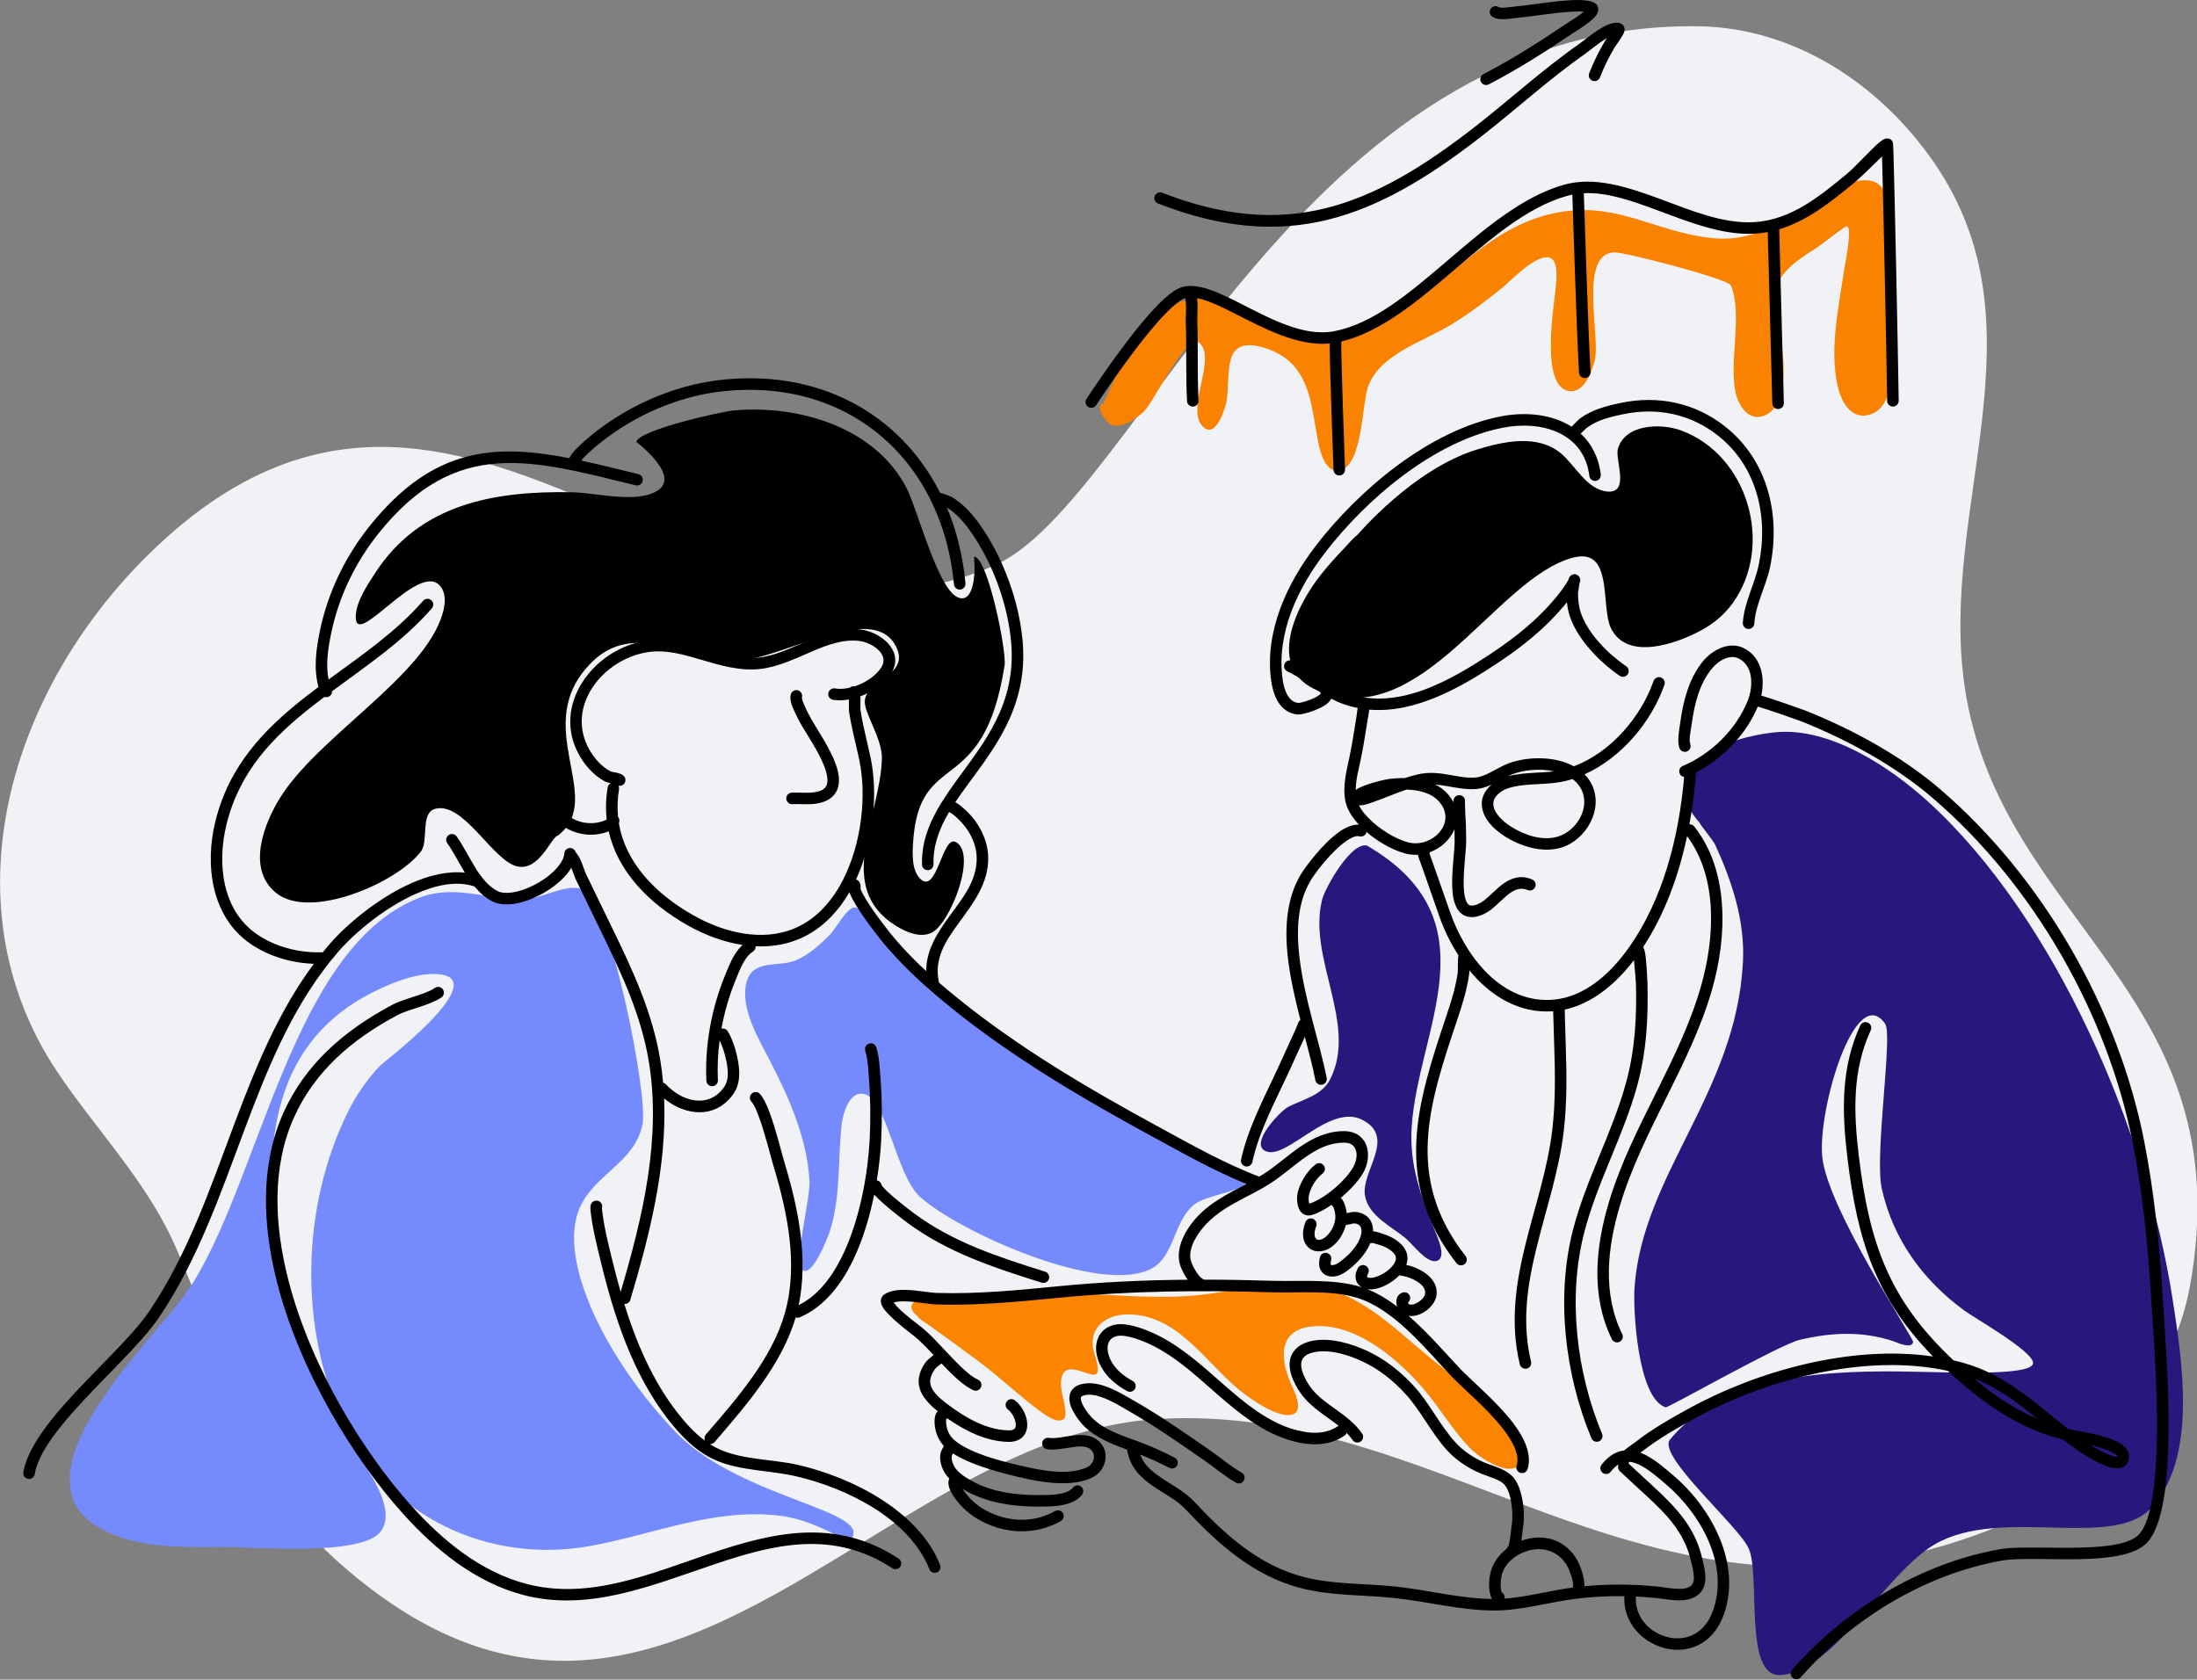
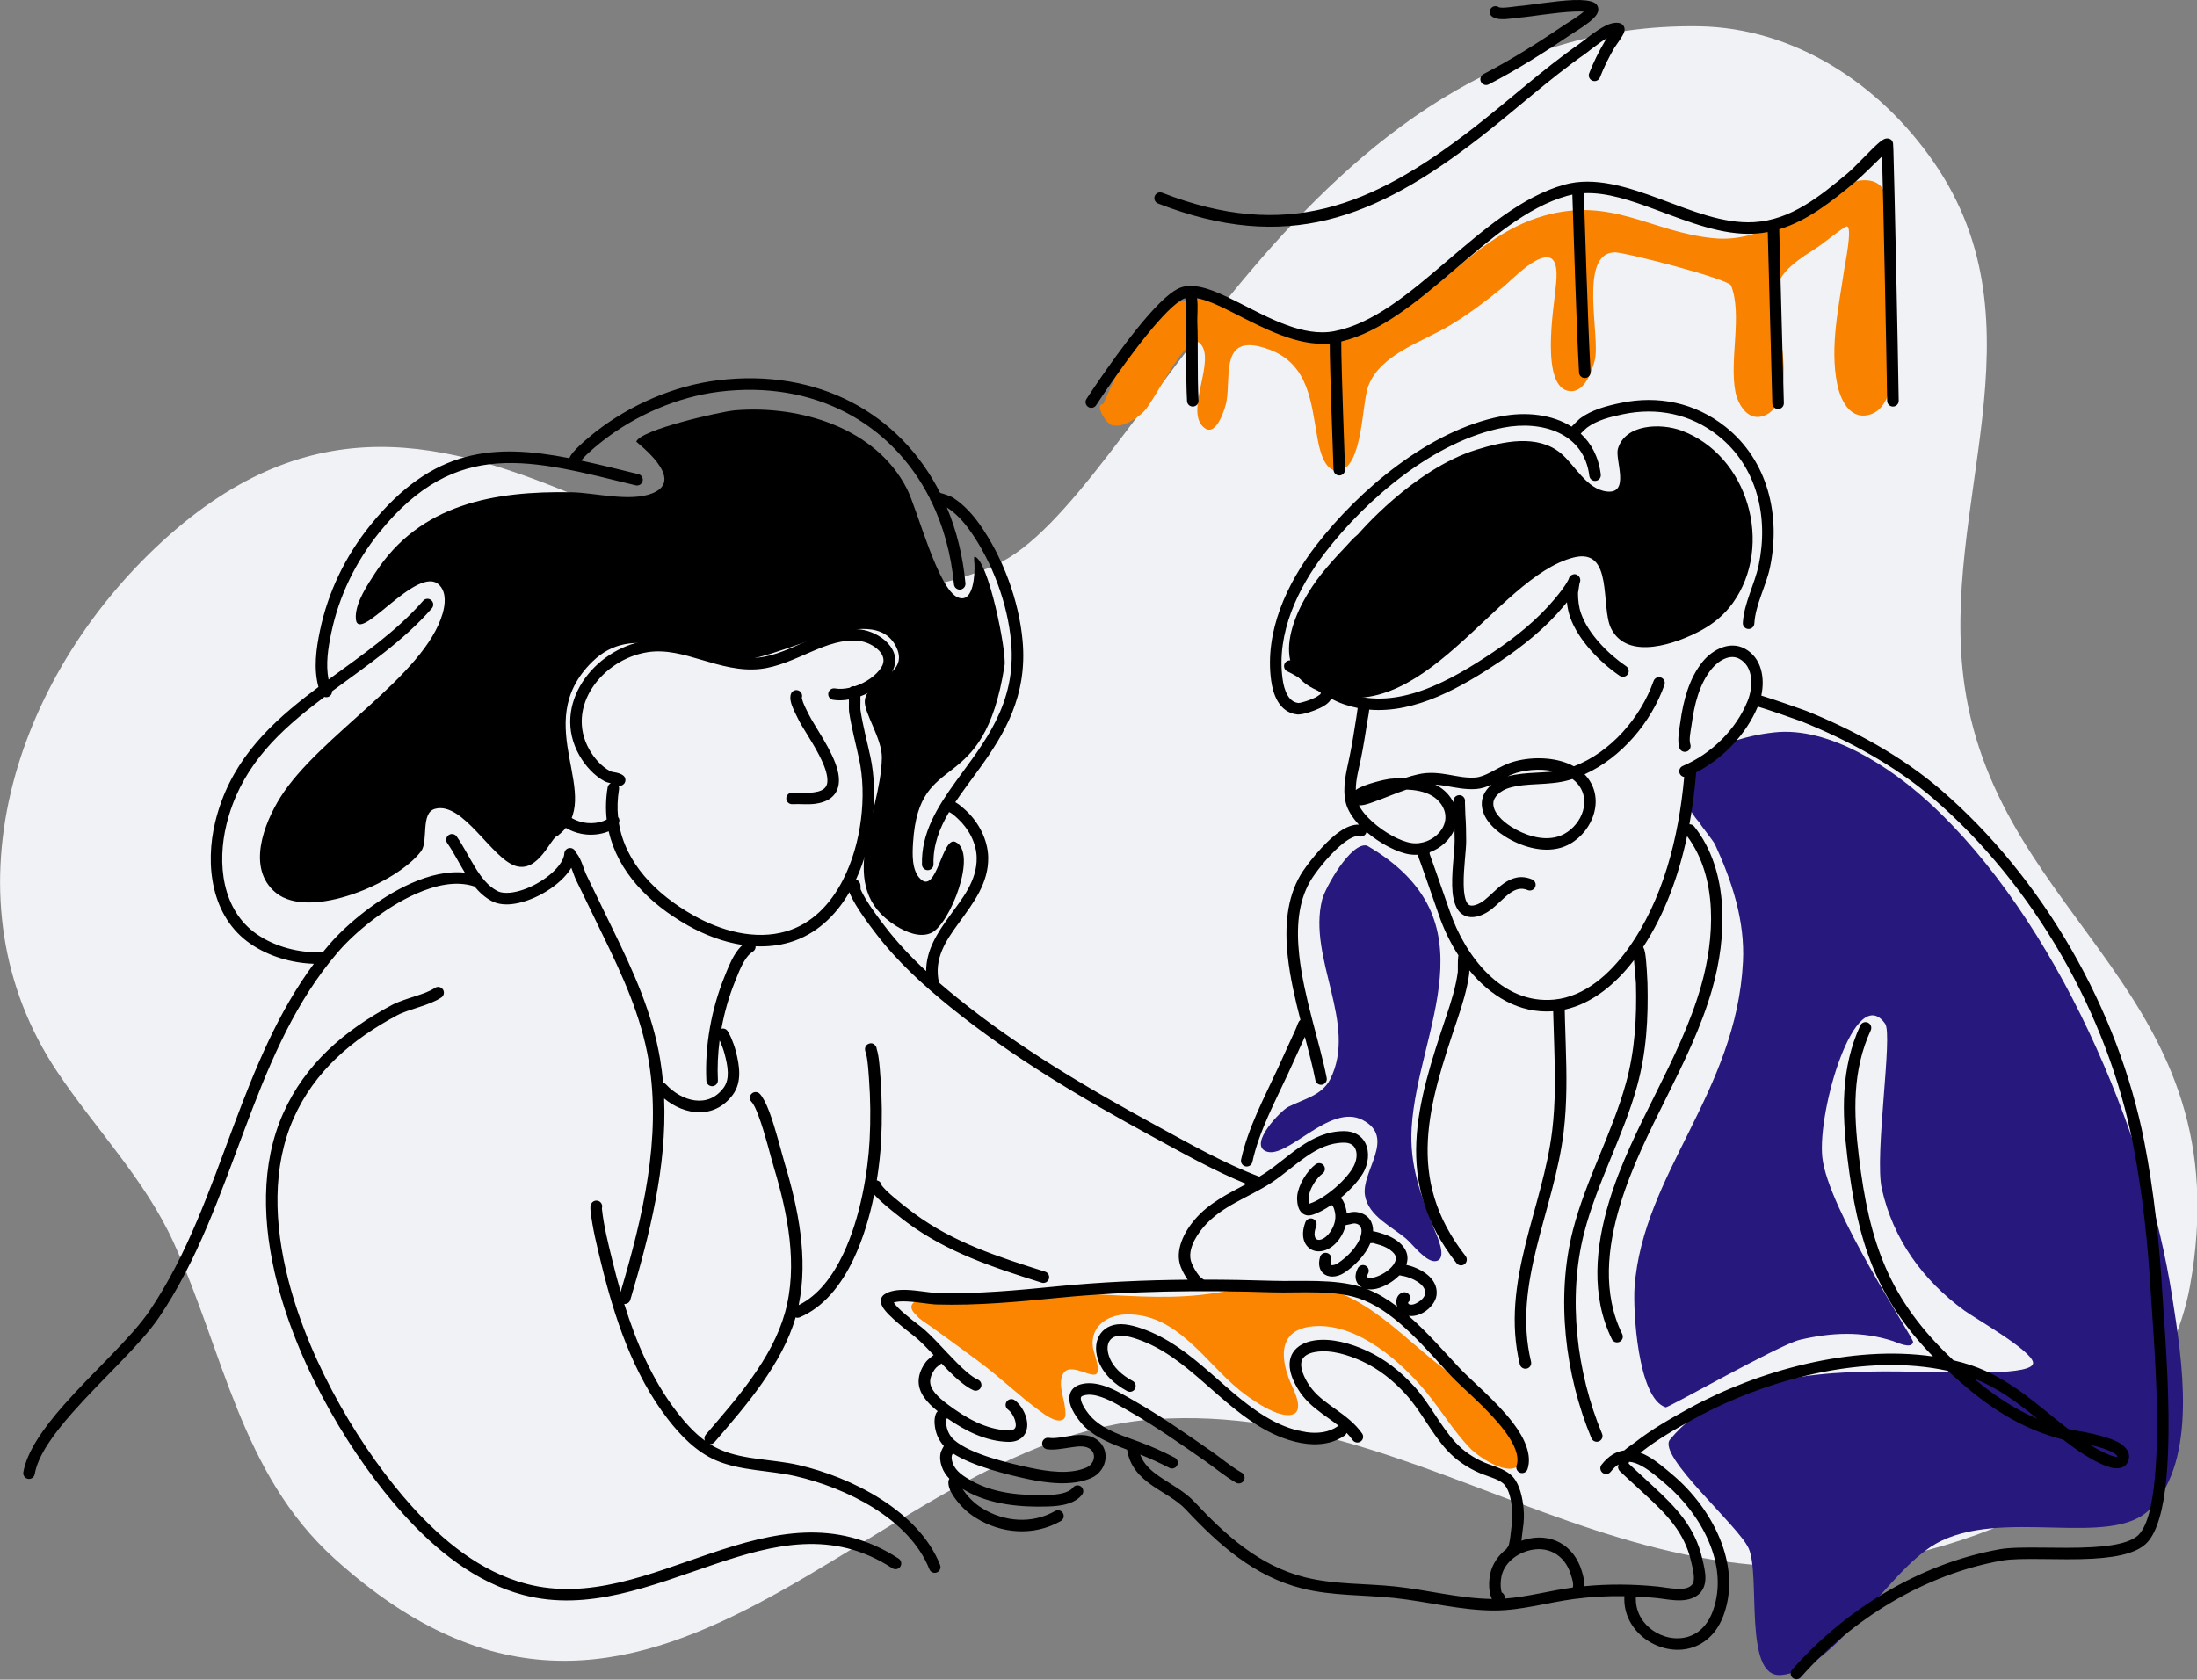
<svg xmlns="http://www.w3.org/2000/svg" fill-rule="evenodd" stroke-linejoin="round" stroke-miterlimit="2" clip-rule="evenodd" viewBox="546.23 1006.12 3907.52 2987.8">
  <rect x="546.23" y="1006.12" width="3907.52" height="2987.8" fill="#808080" stroke="none" />
  <g transform="translate(436.802 910.44) scale(2.051)" fill="#000000" class="color000 svgShape">
    <path fill="#f1f2f6" d="M962.408,605.39C721.007,709.529 521.302,364.666 272.041,586.184C147.067,697.247 89.849,875.279 184.749,1013.06C216.109,1058.59 257.408,1099.72 281.076,1150.1C322.695,1238.69 336.906,1336.32 414.245,1404.42C677.477,1636.23 859.77,1307.96 1094.89,1292.61C1345.32,1276.25 1518.62,1502.44 1817.14,1369.17C1879.78,1341.21 1940.03,1254.5 1952.84,1185.78C1996.93,949.248 1794.58,893.705 1766,702.529C1744.44,558.274 1835.01,414.012 1740.48,281.272C1695.48,218.084 1624.52,173.098 1545.74,171.935C1216.79,167.08 1080.46,554.461 962.408,605.39Z" transform="matrix(1.046 0 0 1.078 -90.28 -115.895)" class="colorf1f2f6 svgShape" />
-     <path d="M1333.55,436.727C1278.53,453.854 1231.08,509.974 1230.81,510.183C1226.71,513.366 1223.22,517.694 1219.66,521.43C1212.58,528.862 1205.61,536.522 1199.19,544.537C1177.65,571.429 1149.89,626.889 1196.62,645.821C1286.38,682.175 1350.53,547.42 1417.74,530.221C1453.06,521.181 1440.96,573.175 1450.54,591.93C1465.02,620.258 1507.71,604.578 1528.35,593.469C1539.28,587.589 1548.71,579.769 1555.98,569.65C1591.94,519.578 1569.14,441.145 1511.03,419.947C1493.74,413.641 1462.68,414.169 1456.33,435.973C1453.68,445.081 1467.21,475.082 1446.9,472.934C1429.19,471.061 1419.13,449.975 1406.86,439.784C1386.62,422.964 1356.9,429.457 1333.55,436.727Z" fill="#000000" class="color000 svgShape" />
+     <path d="M1333.55,436.727C1278.53,453.854 1231.08,509.974 1230.81,510.183C1226.71,513.366 1223.22,517.694 1219.66,521.43C1212.58,528.862 1205.61,536.522 1199.19,544.537C1177.65,571.429 1149.89,626.889 1196.62,645.821C1286.38,682.175 1350.53,547.42 1417.74,530.221C1453.06,521.181 1440.96,573.175 1450.54,591.93C1465.02,620.258 1507.71,604.578 1528.35,593.469C1539.28,587.589 1548.71,579.769 1555.98,569.65C1591.94,519.578 1569.14,441.145 1511.03,419.947C1493.74,413.641 1462.68,414.169 1456.33,435.973C1453.68,445.081 1467.21,475.082 1446.9,472.934C1429.19,471.061 1419.13,449.975 1406.86,439.784C1386.62,422.964 1356.9,429.457 1333.55,436.727" fill="#000000" class="color000 svgShape" />
    <path fill="#27187d" d="M1527.36,760.487C1527.38,761.498 1539.1,775.858 1540.61,779.119C1555.33,811.052 1566.59,845.348 1564.8,880.837C1559.11,994.042 1477.98,1064.67 1470.79,1162.98C1469.38,1182.16 1473.36,1259.37 1497.76,1267.24C1499.8,1267.9 1596.34,1212.88 1614.05,1208.69C1641.36,1202.24 1667.88,1201.01 1694.78,1209.72C1698.16,1210.82 1711,1217.21 1712.36,1210.62C1713.04,1207.33 1638.32,1095.4 1633.6,1050.31C1629.29,1009.21 1662.34,897.769 1688.12,934.601C1694.94,944.349 1678.69,1048.56 1685.17,1077.55C1694.96,1121.39 1720.67,1156.86 1756.64,1183.2C1766.09,1190.12 1814.84,1217.69 1816.36,1228.33C1818,1239.83 1753.42,1237.14 1712.32,1236.34C1644.65,1235.02 1549.41,1236.89 1501.51,1295.2C1490.07,1309.13 1560.31,1369.35 1569.63,1389.35C1580.41,1412.46 1564.83,1501.88 1597.63,1499.43C1644.34,1495.93 1688.72,1410.33 1731.73,1385.73C1788.53,1353.24 1884.26,1390.48 1918.02,1355.27C1959.81,1311.69 1945.34,1225.22 1937.21,1172.51C1914.92,1028.06 1836.39,843.477 1725.96,742.493C1692.83,712.196 1639.78,676.671 1592.09,681.842C1535.82,687.943 1490.64,719.272 1527.36,760.487Z" class="color27187d svgShape" />
    <path fill="#fb8500" d="M849.185,1188.41C848.514,1189.28 860.03,1196.73 860.878,1197.34C874.798,1207.29 888.58,1217.46 902.34,1227.63C920.519,1241.07 936.749,1257.04 954.989,1270.35C959.311,1273.5 969.577,1281.43 975.401,1277.7C978.342,1275.82 977.14,1269.98 976.826,1267.17C975.827,1258.23 971.033,1247.99 974.744,1239.19C980.17,1226.33 1000.73,1243.47 1004.61,1237.71C1007.48,1233.43 1001.65,1219.73 1001.05,1214.97C998.788,1197.08 1013.45,1187.06 1030.03,1186.67C1073.93,1185.63 1098.37,1228.05 1128.27,1252.36C1137.16,1259.6 1162.22,1277.56 1174.34,1273.39C1184.83,1269.8 1174.77,1251.43 1172.36,1245.64C1162.33,1221.63 1162.94,1198.03 1194.98,1196.77C1231.64,1195.32 1268.58,1227.83 1290.25,1254.17C1303.37,1270.12 1314.12,1288.35 1328.59,1303.13C1335.94,1310.63 1367.51,1332.38 1373.26,1312.09C1376.42,1300.89 1367.58,1288.76 1360.59,1281.16C1343.41,1262.47 1323.34,1247.55 1303.3,1232.13C1272.73,1208.59 1243.43,1175.92 1205.42,1164.69C1169.1,1153.97 1130.9,1165.7 1094.45,1169.72C1060.59,1173.45 1026.1,1169.94 992.18,1168.75C948.708,1167.23 906.375,1169.94 862.998,1171.61C855.119,1171.92 833.667,1175.36 849.185,1188.41Z" class="colorfb8500 svgShape" />
    <path fill="#f98200" d="M993.546,386.797C985.011,387.305 996.396,406.924 1001.35,408.377C1011.91,411.471 1024.12,401.668 1030.83,394.593C1040.62,384.275 1070.6,313.052 1082.08,324.529C1098.71,341.165 1066.88,395.608 1086.91,411.522C1098.13,420.435 1106.06,389.481 1106.9,384.155C1111.23,356.897 1100.61,312.618 1146.22,331.278C1183.05,346.345 1184.74,386.741 1190.38,420.759C1191.87,429.751 1195.94,457.176 1210.42,454.761C1232.32,451.113 1231.36,385.391 1237.28,368.455C1248.73,335.66 1286.84,323.82 1313.23,306.056C1330.38,294.51 1346.11,281.26 1361.42,267.392C1368.76,260.742 1392.11,233.07 1404.26,237.679C1413.32,241.118 1409.86,264.4 1409.32,271.024C1407.93,288.019 1395.28,370.476 1422.42,373.717C1436.77,375.431 1443.26,352.011 1445.55,342.202C1451.05,318.668 1430.08,232.652 1463.91,232.103C1473.1,231.954 1568.43,259.135 1570.87,265.991C1581.47,295.789 1569.15,341.365 1574.84,374.26C1576.96,386.51 1586.39,406.171 1602.29,398.339C1622.73,388.27 1619.88,347.862 1617.88,330.077C1611.45,272.867 1600.58,261.276 1647.42,229.072C1655.66,223.409 1675.48,204.892 1677.62,205.622C1682.56,207.31 1675.57,244.726 1674.96,249.376C1670.04,287.067 1661.5,328.845 1668.52,366.682C1671.04,380.249 1678.89,402.784 1697.21,398.053C1717.51,392.81 1719.81,359.349 1720.57,342.946C1722.08,310.456 1717.92,278.003 1716.71,245.572C1715.84,222.276 1719.06,195.721 1712.82,173.021C1707.38,153.214 1686.33,157.079 1672.13,164.671C1633.14,185.51 1602.52,223.172 1554.05,217.633C1496.79,211.089 1461.14,175.054 1398.6,194.841C1326.91,217.519 1292.17,296.921 1213.74,316.865C1164.75,329.326 1134.17,286.984 1089.54,280.032C1036.84,271.822 1008.87,348.859 993.546,386.797Z" transform="matrix(.943 0 0 .85 73.139 68.207)" class="colorf98200 svgShape" />
    <path fill="#27187d" d="M1238.7,780.001C1224.61,776.855 1202.33,817.02 1199.85,826.929C1187.08,877.818 1231.03,934.639 1206.87,982.646C1199.78,996.731 1183.58,999.982 1170.59,1006.57C1163.89,1009.97 1136.35,1038.52 1150.89,1045.07C1169,1053.23 1206.18,1003.09 1234.86,1017.96C1264.52,1033.35 1233.43,1062.54 1237.03,1083.57C1240.14,1101.72 1260.59,1110.5 1273.11,1121.36C1278.67,1126.19 1290.26,1141.94 1298.62,1140.41C1308.95,1138.52 1299.26,1118.08 1297.43,1113.53C1285.49,1083.74 1275.5,1057.39 1277.5,1024.61C1282.72,939.045 1350.25,844.962 1238.7,780.001Z" class="color27187d svgShape" />
-     <path fill="#758afd" d="M789.548 1383.43C768.469 1373.11 750.841 1363.29 726.49 1360.86 670.334 1355.26 619.552 1377.59 565.444 1387.44 477.642 1403.44 389.666 1362.51 351.08 1280.81 312.126 1198.33 314.73 1092.79 354.883 1011.39 362.206 996.55 371.712 982.563 383.236 970.653 385.29 968.53 476.697 898.999 436.667 891.994 417.688 888.672 392.418 899.259 376.044 907.545 294.125 948.998 281.368 1031.42 292.415 1116.79 301.399 1186.21 325.09 1246.12 361.811 1305.17 371.48 1320.72 398.157 1355.53 383.462 1374.94 366.81 1396.94 273.398 1388.15 246.891 1388.31 211.429 1388.52 168.952 1389.97 137.544 1370.54 61.957 1323.77 188.239 1207.12 215.789 1166.75 278.978 1074.17 305.802 865.036 419.874 824.254 447.157 814.5 477.245 826.269 505.122 827.003 520.889 827.418 543.264 812.769 557.838 817.627 581.768 825.604 615.686 996.637 610.515 1021.86 603.527 1055.95 567.32 1065.22 555.202 1096.38 537.474 1141.96 580.32 1227.4 639.376 1288.8 695.944 1347.62 817.139 1357.22 789.548 1383.43zM794.125 833.64C787.769 834.025 778.119 852.146 773.106 857.228 764.767 865.681 753.7 875.768 742.446 879.957 727.77 885.419 706.082 878.635 700.79 898.329 694.748 920.811 711.443 948.036 721.29 967.156 738.032 999.665 753.197 1033.91 755.329 1070.94 756.156 1085.31 742.633 1138.16 747.865 1146.39 756.302 1159.68 772.192 1117.02 772.88 1114.85 782.771 1083.74 779.595 1052.77 783.375 1020.96 784.379 1012.51 789.516 993.935 801.522 995.236 822.208 997.477 829.966 1065.68 851.307 1084.82 885.164 1115.18 1008.2 1170.64 1052.19 1146.77 1071.95 1136.05 1070.97 1105.93 1088.8 1091.47 1098.97 1083.21 1128.75 1080.43 1133.6 1072.87 1138.59 1065.09 1106.11 1053.89 1102.69 1052.46 1061.9 1035.41 1024.72 1016.23 988.88 989.949 940.456 954.437 887.266 920.248 842.803 879.818 834.258 872.048 804.054 833.037 794.125 833.64z" class="color758afd svgShape" />
    <path d="M537.035,771.435C531.444,772.015 520.678,803.988 500.502,797.707C479.608,791.202 454.837,741.585 430.612,748.16C417.773,751.645 425.037,776.21 418.528,784.918C398.137,812.197 322.189,845.153 292.611,820.97C266.798,799.865 282.472,760.44 296.606,737.989C330.151,684.703 421.446,633.077 437.192,578.739C439.415,571.067 440.56,561.191 434.876,554.67C416.1,533.133 360.979,611.187 361.864,581.122C362.24,568.331 371.905,554.125 378.547,543.827C417.48,483.469 482.224,472.373 548.875,473.568C569.292,473.934 599.751,482.268 619.168,474.441C649.018,462.408 604.972,430.176 605.136,429.694C608.678,419.305 678.741,403.53 690.602,402.536C747.377,397.78 813.083,417.829 839.916,470.748C848.969,488.602 866.696,557.775 884.059,564.808C897.982,570.448 898.697,543.624 898.426,536.509C898.404,535.939 897.598,529.22 898.527,529.426C910.433,532.072 926.352,611.72 924.492,623.684C906.213,741.219 850.366,694.017 845.152,777.432C844.551,787.05 843.818,801.57 851.53,808.986C865.766,822.674 870.44,771.375 881.91,776.861C901.469,786.216 877.312,848.015 861.098,855.681C851.204,860.358 838.994,855.034 830.416,849.705C776.176,816.011 817.114,755.096 818.096,704.051C818.423,687.047 802.087,664.439 803.326,654C805.482,635.824 841.757,632.372 830.919,608.581C810.836,564.495 725.528,623.442 685.97,619.793C645.917,616.099 602.087,586.407 567.17,620.397C510.812,675.259 580.1,738.406 537.035,771.435Z" fill="#000000" class="color000 svgShape" />
    <path d="M1066.37,1281.84C1069.36,1290.18 1075.64,1295.73 1082.71,1300.65C1092.96,1307.78 1104.82,1313.68 1113.29,1322.75C1140.36,1351.68 1169.67,1378.35 1209.31,1388.31C1234.78,1394.71 1262.06,1393.56 1288.04,1396.35C1315.64,1399.32 1343.61,1406.76 1371.43,1407.1C1371.42,1407.08 1371.41,1407.06 1371.4,1407.05C1370.48,1405.3 1369.9,1403.29 1369.55,1401.36C1368.6,1396.17 1368.84,1390.55 1369.91,1385.4C1371.73,1376.62 1377.03,1369.19 1383.98,1363.76C1384.22,1363.2 1384.57,1362.67 1385.03,1362.22C1385.98,1361.27 1386.29,1359.36 1386.69,1357.34C1387.63,1352.66 1387.89,1347.25 1388.36,1344.43C1389.2,1339.34 1389.33,1334.36 1388.85,1329.23C1388.23,1322.59 1386.85,1313.31 1382.29,1308.06C1380.14,1305.58 1376.8,1303.99 1373.36,1302.59C1369.12,1300.88 1364.65,1299.54 1361.1,1298.02C1350.43,1293.47 1340.41,1286.78 1332.55,1278.21C1318.79,1263.21 1310.16,1244.28 1296.35,1229.2C1285.71,1217.57 1273.1,1207.48 1258.71,1200.89C1246.85,1195.45 1231.91,1190.71 1218.76,1192.81C1213.81,1193.59 1209.53,1195.28 1207.34,1198.67C1206.03,1200.72 1205.64,1203.37 1206.21,1206.63C1206.63,1209.07 1207.44,1211.43 1208.45,1213.69C1210.27,1217.74 1212.59,1221.59 1215.37,1225.05C1221.22,1232.34 1228.84,1237.52 1236.32,1242.87C1244.62,1248.81 1252.76,1254.94 1258.8,1263.56C1260.38,1265.82 1259.84,1268.94 1257.58,1270.53C1255.32,1272.11 1252.2,1271.56 1250.61,1269.3C1249.03,1267.05 1247.28,1264.99 1245.41,1263.08C1245.07,1264 1244.45,1264.83 1243.59,1265.43C1235.47,1271.1 1225.95,1273.21 1216.15,1272.94C1202.31,1272.55 1187.9,1267.34 1176.69,1261.41C1155.87,1250.38 1138.46,1234.07 1120.61,1218.51C1103.53,1203.62 1086.05,1189.41 1064.32,1181.91C1060.42,1180.56 1056.32,1179.38 1052.21,1178.9C1046.7,1178.26 1042.46,1179.63 1040.14,1182.77C1037.72,1186.03 1037.49,1190.81 1039.23,1196.11C1042.57,1206.29 1051.06,1213.24 1059.88,1218.05C1062.31,1219.37 1063.2,1222.41 1061.88,1224.83C1060.56,1227.25 1057.53,1228.15 1055.1,1226.83C1044.12,1220.85 1033.88,1211.9 1029.72,1199.23C1026.79,1190.3 1028.03,1182.32 1032.1,1176.82C1036.26,1171.2 1043.51,1167.82 1053.37,1168.97C1058.19,1169.53 1063.01,1170.88 1067.58,1172.45C1090.55,1180.39 1109.13,1195.24 1127.18,1210.97C1144.45,1226.03 1161.23,1241.9 1181.37,1252.57C1189.72,1256.99 1200.03,1261.03 1210.4,1262.44C1220.1,1263.76 1229.87,1262.81 1237.86,1257.23C1238.05,1257.1 1238.24,1256.99 1238.44,1256.89C1235.86,1254.84 1233.18,1252.92 1230.5,1251C1222.28,1245.12 1214,1239.32 1207.57,1231.31C1204.26,1227.18 1201.49,1222.6 1199.33,1217.78C1197.98,1214.77 1196.93,1211.61 1196.36,1208.35C1195.27,1202.14 1196.42,1197.17 1198.93,1193.26C1202.5,1187.72 1209.1,1184.22 1217.18,1182.93C1232.21,1180.54 1249.33,1185.59 1262.88,1191.8C1278.48,1198.95 1292.19,1209.84 1303.73,1222.45C1317.53,1237.53 1326.16,1256.45 1339.92,1271.45C1346.82,1278.99 1355.65,1284.82 1365.02,1288.83C1369.3,1290.65 1374.88,1292.21 1379.82,1294.49C1383.76,1296.31 1387.3,1298.58 1389.84,1301.51C1395.65,1308.2 1398.02,1319.83 1398.81,1328.3C1399.37,1334.3 1399.21,1340.11 1398.22,1346.06C1397.83,1348.43 1397.55,1352.55 1396.95,1356.62C1397.68,1356.35 1398.42,1356.11 1399.16,1355.88C1422.29,1348.82 1442.5,1360.36 1449.27,1382.73C1450.53,1386.87 1451.77,1391.54 1451.63,1396.05C1472.76,1394.01 1493.87,1394.23 1515.08,1396.35C1519.73,1396.81 1525.9,1398.08 1531.89,1398.3C1536.59,1398.48 1541.23,1398.21 1544.29,1395.38C1546.53,1393.31 1546.68,1390.17 1546.47,1387.03C1546.19,1382.59 1544.88,1378.01 1544.09,1374.49C1538.39,1349.19 1522.51,1333.34 1504.01,1316.34C1489.26,1302.79 1483.42,1297.36 1482.42,1296.35C1479.78,1293.7 1481.07,1291.03 1481.14,1290.86C1481.14,1290.84 1481.15,1290.82 1481.16,1290.8C1481.1,1290.72 1481.05,1290.64 1480.99,1290.55C1478.75,1291.97 1476.54,1294.04 1474.35,1296.83C1472.64,1299 1469.5,1299.37 1467.33,1297.67C1465.16,1295.96 1464.78,1292.82 1466.48,1290.65C1472.75,1282.67 1479.41,1279.13 1486.04,1278.29C1489.29,1275.49 1493.35,1272.95 1495.12,1271.56C1509.79,1260.04 1525.69,1250.99 1542,1242.02C1602.08,1209 1683.35,1186.55 1753.92,1196.79C1704.39,1146.12 1688.43,1096.79 1679.66,1024.36C1674.88,984.913 1673.85,946.525 1690.82,909.706C1691.97,907.2 1694.94,906.103 1697.45,907.258C1699.96,908.413 1701.05,911.385 1699.9,913.891C1683.73,948.971 1685.03,985.574 1689.58,1023.15C1698.65,1098.02 1715.46,1147.43 1771.61,1200.11C1774.2,1200.71 1776.77,1201.36 1779.32,1202.06C1817.47,1212.57 1842,1237.11 1871.06,1259.64C1872.37,1259.96 1873.68,1260.27 1875,1260.56C1877.11,1261.03 1903.03,1264.56 1915.31,1271.68C1920.61,1274.75 1923.6,1278.74 1923.9,1282.82C1924.05,1284.91 1923.58,1287.14 1922.17,1289.47C1919.86,1293.29 1914.71,1294.81 1908.05,1293.09C1898.22,1290.55 1884.13,1281.47 1881.14,1279.43C1876.16,1276.02 1871.38,1272.47 1866.73,1268.87C1864.92,1268.41 1863.12,1267.92 1861.32,1267.41C1824.02,1256.81 1794.85,1235.28 1766.77,1209.26C1695.23,1193.61 1609.24,1216.47 1546.82,1250.78C1530.99,1259.49 1515.54,1268.24 1501.3,1279.42C1500.99,1279.67 1500.61,1279.95 1500.16,1280.26C1502.22,1281.04 1504.28,1282.01 1506.32,1283.13C1514.1,1287.43 1521.75,1294.03 1528.83,1300.06C1561.72,1328.07 1588.17,1376.74 1572.52,1420.55C1566.7,1436.86 1556.11,1445.88 1544.45,1449.44C1517.61,1457.65 1484.4,1436.21 1486.26,1404.67C1471.76,1404.45 1457.28,1405.22 1442.78,1407.12C1420.21,1410.08 1397.02,1417 1374.22,1417.11C1345.12,1417.25 1315.85,1409.4 1286.97,1406.3C1260.54,1403.46 1232.79,1404.52 1206.87,1398.01C1165.31,1387.57 1134.37,1359.92 1105.99,1329.58C1097.99,1321.02 1086.68,1315.59 1077,1308.86C1066.19,1301.34 1057.29,1292.35 1055.04,1277.62C1042,1272.84 1028.58,1267.55 1018.46,1257.94C1014.57,1254.24 1007.15,1244.89 1005.37,1237.07C1004.57,1233.51 1004.82,1230.19 1006.24,1227.43C1007.69,1224.62 1010.36,1222.17 1015.05,1220.9C1021.5,1219.15 1028.66,1220.08 1035.75,1222.48C1045.21,1225.69 1054.6,1231.51 1061.61,1235.51C1084.34,1248.48 1105.82,1263.55 1127.31,1278.45C1136.23,1284.63 1144.97,1292.18 1154.39,1297.56C1156.79,1298.92 1157.63,1301.98 1156.26,1304.38C1154.89,1306.78 1151.83,1307.61 1149.44,1306.24C1139.76,1300.72 1130.77,1293.01 1121.61,1286.67C1100.37,1271.94 1079.13,1257.02 1056.66,1244.2C1050.1,1240.46 1041.38,1234.95 1032.54,1231.95C1027.44,1230.22 1022.31,1229.29 1017.67,1230.55C1016.38,1230.9 1015.46,1231.27 1015.1,1232.06C1014.68,1233.01 1014.92,1234.14 1015.25,1235.34C1015.71,1237.06 1016.56,1238.84 1017.55,1240.58C1019.96,1244.81 1023.3,1248.74 1025.35,1250.69C1036.28,1261.08 1051.56,1265.65 1065.38,1270.76C1075.96,1274.67 1086.25,1279.34 1096.27,1284.51C1098.72,1285.78 1099.68,1288.8 1098.41,1291.25C1097.15,1293.7 1094.13,1294.66 1091.68,1293.4C1083.43,1289.14 1075,1285.24 1066.37,1281.84ZM1496.26,1404.99C1494.61,1429.62 1520.61,1446.27 1541.53,1439.88C1550.59,1437.11 1558.58,1429.87 1563.11,1417.18C1577.37,1377.24 1552.33,1333.21 1522.35,1307.67C1515.77,1302.07 1508.72,1295.88 1501.49,1291.89C1497.84,1289.87 1494.16,1288.41 1490.49,1288.13C1490.35,1288.31 1490.25,1288.44 1490.21,1288.5C1490.16,1288.91 1490.07,1289.31 1489.92,1289.68C1491.59,1291.25 1498.32,1297.54 1510.77,1308.98C1530.83,1327.41 1547.66,1344.86 1553.84,1372.29C1554.93,1377.13 1556.73,1383.74 1556.51,1389.69C1556.31,1394.73 1554.75,1399.33 1551.08,1402.72C1547.07,1406.43 1541.56,1408.03 1535.54,1408.29C1528.15,1408.61 1519.96,1406.89 1514.08,1406.3C1508.13,1405.7 1502.19,1405.26 1496.26,1404.99ZM1441.54,1397.2C1442.46,1393.43 1440.8,1389.24 1439.7,1385.62C1434.62,1368.83 1419.45,1360.14 1402.08,1365.45C1391.69,1368.62 1381.97,1376.49 1379.7,1387.44C1378.89,1391.35 1378.67,1395.62 1379.39,1399.56C1379.5,1400.17 1379.63,1400.8 1379.83,1401.4C1380.25,1401.65 1380.67,1401.91 1380.75,1401.98C1382.41,1403.45 1382.51,1405.08 1382.45,1406.05C1382.44,1406.3 1382.41,1406.55 1382.37,1406.79C1402.1,1405.38 1422.02,1399.76 1441.48,1397.21C1441.5,1397.2 1441.52,1397.2 1441.54,1397.2ZM1844.47,1250.89C1827.59,1237.15 1810.67,1224.2 1789.37,1215.91C1806.33,1230.12 1824.15,1242.29 1844.47,1250.89ZM1890.41,1273.53C1894.53,1276.12 1901.07,1279.94 1906.93,1282.21C1908.86,1282.96 1910.69,1283.54 1912.31,1283.77C1912.78,1283.84 1913.41,1283.83 1913.8,1283.82C1913.88,1283.29 1913.55,1282.82 1913.11,1282.38C1912.37,1281.64 1911.4,1280.97 1910.29,1280.33C1905.18,1277.36 1897.5,1275.13 1890.41,1273.53ZM1374.55,1401.62C1375.45,1401.02 1376.55,1400.7 1377.72,1400.79C1376.16,1400.67 1375.16,1401.14 1374.55,1401.62ZM1205.33,904.866C1200.69,886.816 1196.32,868.02 1194.33,849.79C1191.53,824.004 1193.51,799.33 1205.43,779.125C1209.83,771.67 1225.07,751.538 1239.12,741.699C1245.08,737.517 1251,735.278 1256.02,735.533C1250.3,729.36 1246.11,722.688 1244.61,716.302C1241.49,703.064 1245.16,689.805 1247.86,676.926C1250.29,665.384 1251.99,653.754 1253.88,642.12C1254.02,641.275 1254.73,636.212 1254.99,634.362C1251.04,633.577 1247.09,632.516 1243.16,631.151C1239.17,629.769 1235.47,628.109 1231.99,626.276C1231.76,626.781 1231.48,627.286 1231.14,627.788C1230.13,629.273 1228.38,630.856 1226.09,632.3C1221.3,635.315 1213.8,638.033 1208.63,639.246C1205.85,639.899 1203.58,640.083 1202.37,639.941C1194.52,639.021 1189.13,634.484 1185.55,628.359C1182.42,623.013 1180.74,616.397 1179.93,610.438C1174.19,568.176 1193.48,526.435 1218.64,493.707C1256.17,444.91 1317.3,393.417 1379.22,381.412C1401.07,377.176 1423.73,379.736 1440.47,390.351C1443.11,387.53 1447.42,383.519 1447.86,383.193C1458.11,375.641 1470.87,372.319 1483.12,369.764C1515.49,363.012 1547.39,369.509 1573.66,390.259C1610.91,419.678 1622.02,467.687 1612.48,512.636C1609.03,528.855 1599.94,544.54 1598.95,561.124C1598.79,563.879 1596.42,565.982 1593.66,565.818C1590.91,565.654 1588.81,563.284 1588.97,560.529C1589.99,543.457 1599.15,527.255 1602.69,510.558C1611.46,469.301 1601.65,425.109 1567.46,398.106C1543.59,379.249 1514.58,373.417 1485.16,379.554C1474.29,381.82 1462.88,384.543 1453.79,391.243C1453.47,391.481 1450.36,394.322 1448.37,396.388C1457.54,404.805 1463.91,416.504 1465.79,431.8C1466.13,434.539 1464.18,437.036 1461.44,437.373C1458.7,437.71 1456.2,435.76 1455.87,433.021C1451.27,395.707 1414.71,384.718 1381.12,391.229C1321.44,402.801 1262.74,452.766 1226.57,499.802C1202.98,530.486 1184.46,569.472 1189.84,609.092C1190.48,613.809 1191.7,619.078 1194.18,623.309C1196.2,626.76 1199.11,629.491 1203.54,630.01C1204.21,630.088 1205.52,629.73 1207.14,629.315C1210.49,628.46 1214.75,626.974 1218.25,625.231C1219.92,624.397 1221.96,622.863 1222.65,622.335C1222.7,621.865 1222.82,621.412 1223,620.986C1213.08,614.584 1204.33,607.409 1194.01,602.58C1191.51,601.41 1190.43,598.431 1191.6,595.932C1192.77,593.432 1195.75,592.353 1198.25,593.523C1214.57,601.163 1226.82,614.908 1246.43,621.703C1268.33,629.291 1290.49,626.452 1311.61,618.869C1333.43,611.038 1354.16,598.154 1372.49,585.902C1391.93,572.911 1410.8,557.801 1425.81,539.774C1430.19,534.512 1434.57,529.129 1437.75,523.032C1437.75,523.022 1437.81,522.92 1437.88,522.787C1437.98,522.365 1438.07,522.034 1438.15,521.827C1438.85,519.994 1440.04,519.275 1440.6,518.979C1442.62,517.911 1444.53,518.091 1446.3,519.667C1447.19,520.452 1447.99,521.644 1448.02,523.435C1448.02,523.945 1447.95,524.706 1447.63,525.562C1447.57,525.75 1447.47,525.976 1447.36,526.212C1447.02,528.239 1446.19,533.368 1446.04,534.663C1446.04,534.676 1446.04,534.69 1446.04,534.705C1446.06,540.664 1446.68,546.67 1448.66,552.312C1454.96,570.229 1472.36,587.628 1487.84,598.173C1490.12,599.726 1490.71,602.839 1489.16,605.12C1487.61,607.401 1484.5,607.992 1482.21,606.438C1465.13,594.804 1446.18,575.398 1439.23,555.63C1437.75,551.415 1436.88,547.033 1436.43,542.6C1435.46,543.801 1434.48,544.99 1433.49,546.172C1417.88,564.931 1398.28,580.697 1378.05,594.216C1345.4,616.032 1305.36,639.219 1264.98,635.773C1264.7,638.95 1263.91,642.733 1263.75,643.726C1261.83,655.509 1260.1,667.289 1257.65,678.98C1255.82,687.683 1253.27,696.558 1253.35,705.484C1253.53,705.346 1253.71,705.209 1253.91,705.074C1260.7,700.299 1279.37,696.2 1282.67,695.828C1286.8,695.362 1291.2,695.095 1295.68,695.158C1299.63,693.86 1303.62,692.712 1307.65,691.824C1317.07,689.748 1325.66,690.782 1334.14,692.255C1341.6,693.552 1348.97,695.228 1356.91,694.663C1361.4,694.343 1365.77,692.402 1370.06,690.218C1375.1,687.656 1380.02,684.718 1384.82,682.779C1397.35,677.711 1416.15,676.093 1431.82,680.609C1435.58,681.693 1439.16,683.127 1442.45,684.933C1474.46,672.779 1500.42,642.558 1511.57,610.953C1512.49,608.351 1515.35,606.984 1517.95,607.902C1520.56,608.821 1521.92,611.679 1521,614.281C1509.6,646.599 1483.77,677.434 1451.74,691.889C1454.02,694.21 1455.97,696.842 1457.53,699.799C1469,721.517 1453.16,749.362 1430.77,755.673C1414.82,760.166 1396.41,754.383 1382.84,745.853C1377.31,742.376 1371.1,737.313 1367.12,731.263C1364.13,726.728 1362.36,721.65 1362.63,716.252C1362.93,710.18 1366.4,704.844 1371.06,700.835C1366.66,702.825 1362.17,704.314 1357.62,704.637C1348.85,705.262 1340.68,703.541 1332.42,702.107C1329.06,701.523 1325.68,700.987 1322.22,700.759C1327.52,703.399 1332.18,707.132 1335.7,712.284C1336.58,713.566 1337.34,714.857 1337.99,716.151C1337.99,715.567 1338,715.102 1338.03,714.808C1338.44,710.103 1342.82,709.864 1343.62,709.949C1346.36,710.242 1348.35,712.708 1348.06,715.452C1348.04,715.599 1348.02,715.744 1347.99,715.887C1348.04,717.386 1348.31,726.55 1348.35,727.059C1348.94,734.571 1349.01,742.147 1349.07,749.679C1349.12,757.527 1346.68,773.581 1346.9,787.221C1346.97,791.381 1347.28,795.298 1348.06,798.608C1348.66,801.133 1349.44,803.274 1350.85,804.601C1352.44,806.098 1354.59,805.895 1356.64,805.355C1359.72,804.544 1362.72,802.726 1364.84,801.071C1370.32,796.802 1375.59,790.787 1381.45,786.646C1388.64,781.569 1396.59,779.013 1406.23,783.04C1408.78,784.104 1409.98,787.035 1408.92,789.581C1407.86,792.127 1404.93,793.332 1402.38,792.268C1396.46,789.796 1391.63,791.697 1387.22,794.813C1381.49,798.865 1376.35,804.779 1370.99,808.956C1367.28,811.852 1361.65,814.933 1356.27,815.592C1351.79,816.14 1347.47,815.154 1343.99,811.884C1340.27,808.376 1338.05,802.087 1337.28,794.375C1335.81,779.575 1339.13,759.015 1339.07,749.753C1339.04,746.346 1339.01,742.93 1338.93,739.515C1335.24,748.551 1327.13,755.989 1317.41,759.508C1317.47,759.98 1317.47,760.466 1317.39,760.954C1317.83,762.196 1318.72,764.676 1318.77,764.829C1320.18,768.771 1321.62,772.702 1322.97,776.664C1326.85,787.997 1330.95,799.25 1334.83,810.584C1348,849.128 1379.83,891.713 1425.47,887.269C1452.1,884.676 1473.91,864.658 1488.93,843.848C1519.95,800.85 1533.39,746.522 1538.12,694.192C1536.45,693.951 1534.93,692.865 1534.22,691.193C1533.15,688.652 1534.34,685.715 1536.88,684.639C1561.55,674.185 1583.13,653.106 1593.17,628.159C1595.65,621.987 1596.98,614.298 1595.94,607.233C1594.99,600.84 1592.05,594.937 1585.82,591.622C1581.8,589.483 1577.53,589.877 1573.62,591.461C1569.12,593.285 1565.06,596.649 1562.11,600.224C1551.18,613.441 1546.93,631.474 1544.66,648.112C1544.27,650.926 1543.56,654.432 1543.17,657.944C1542.87,660.752 1542.71,663.57 1543.45,665.836C1544.31,668.459 1542.88,671.285 1540.25,672.144C1537.63,673.003 1534.8,671.572 1533.94,668.949C1531.86,662.569 1533.88,653.096 1534.75,646.759C1537.27,628.335 1542.3,608.487 1554.4,593.853C1562.69,583.823 1577.53,575.882 1590.52,582.794C1605.43,590.733 1608.24,608.605 1604.99,623.587C1613.24,625.991 1640.49,635.46 1643.57,636.693C1684.8,653.25 1726.81,676.155 1760.54,705.186C1849.44,781.698 1914.76,895.915 1937.1,1010.44C1945.66,1054.32 1950.31,1098.93 1952.89,1143.53C1954.4,1169.48 1961.55,1248.5 1956.16,1303.68C1953.73,1328.62 1948.43,1348.82 1939.61,1358.15C1936.01,1361.97 1930.78,1364.93 1924.33,1367.08C1915.62,1369.98 1904.53,1371.46 1892.56,1372.15C1864.05,1373.78 1830.29,1370.84 1813.54,1373.83C1746.48,1385.78 1683.91,1424.32 1639.2,1475.06C1637.38,1477.13 1634.22,1477.33 1632.15,1475.51C1630.08,1473.68 1629.88,1470.52 1631.7,1468.45C1677.87,1416.05 1742.53,1376.33 1811.79,1363.98C1828.78,1360.95 1863.06,1363.82 1891.98,1362.17C1902.98,1361.54 1913.17,1360.25 1921.17,1357.59C1925.85,1356.03 1929.73,1354.05 1932.35,1351.28C1940.17,1343.01 1944.05,1324.84 1946.21,1302.71C1951.54,1248.06 1944.4,1169.81 1942.91,1144.11C1940.36,1099.95 1935.76,1055.79 1927.28,1012.36C1905.36,899.957 1841.27,787.856 1754.02,712.766C1721.1,684.435 1680.08,662.13 1639.84,645.973C1636.8,644.751 1609.24,635.166 1601.95,633.115C1591.83,657.302 1571.87,678.087 1548.5,690.211C1547.3,705.127 1545.41,720.229 1542.65,735.227C1544.21,735.153 1545.78,735.802 1546.82,737.113C1577.55,775.853 1575.19,833.241 1562.42,878.045C1543.7,943.748 1502.16,1000.25 1482.51,1065.58C1471.5,1102.17 1467.05,1142.05 1484.39,1177.38C1485.61,1179.86 1484.59,1182.86 1482.11,1184.07C1479.63,1185.29 1476.63,1184.27 1475.42,1181.79C1456.94,1144.15 1461.21,1101.68 1472.93,1062.7C1492.57,997.414 1534.1,940.961 1552.8,875.304C1564.52,834.194 1567.63,781.683 1540.63,745.475C1533.41,779.599 1521.44,812.839 1502.5,841.75C1502.62,841.911 1502.73,842.086 1502.84,842.275C1503.29,843.037 1503.86,844.645 1504.24,846.885C1505.49,854.143 1506.24,870.937 1506.29,872.991C1507.06,903.578 1505.42,932.862 1497.22,962.499C1485.17,1006.08 1462.53,1045.97 1451.31,1089.76C1436.98,1145.7 1444.73,1210.77 1466.91,1263.85C1467.98,1266.39 1466.78,1269.33 1464.23,1270.39C1461.68,1271.45 1458.75,1270.25 1457.69,1267.7C1434.69,1212.69 1426.77,1145.26 1441.62,1087.28C1452.85,1043.43 1475.51,1003.47 1487.58,959.832C1495.51,931.164 1497.04,902.832 1496.29,873.244C1496.25,871.797 1495.24,860.283 1494.59,853.002C1479.7,872.605 1459.1,890.557 1434.65,895.922C1434.62,896.014 1434.58,896.105 1434.54,896.195C1434.58,898.23 1434.69,903.114 1434.71,903.788C1434.9,911.529 1435.15,919.271 1435.41,927.01C1436.25,951.933 1436.59,976.951 1433.63,1001.76C1429.54,1036.03 1418.26,1069.16 1410.08,1102.46C1402.14,1134.8 1397.13,1167.31 1405.32,1201.28C1405.97,1203.96 1404.31,1206.66 1401.63,1207.31C1398.95,1207.95 1396.24,1206.3 1395.6,1203.62C1387.02,1168.03 1392.05,1133.96 1400.37,1100.08C1408.45,1067.17 1419.66,1034.44 1423.7,1000.58C1426.6,976.27 1426.24,951.761 1425.42,927.345C1425.15,919.577 1424.9,911.806 1424.71,904.036C1424.69,903.366 1424.54,900.167 1424.52,897.384C1394.65,899.551 1369.88,883.878 1351.8,861.857C1351.79,863.26 1351.77,864.351 1351.71,864.828C1349.87,878.397 1345.77,891.537 1341.42,904.475C1316.75,977.841 1295.52,1041.98 1348.54,1109.69C1350.24,1111.86 1349.86,1115.01 1347.69,1116.71C1345.52,1118.41 1342.37,1118.03 1340.67,1115.85C1285.22,1045.05 1306.14,978.015 1331.94,901.288C1336.09,888.948 1340.04,876.427 1341.8,863.485C1342,861.965 1341.63,853.813 1342.15,850.05C1342.21,849.652 1342.28,849.277 1342.37,848.925C1335.13,837.748 1329.41,825.658 1325.36,813.818C1321.49,802.485 1317.39,791.234 1313.51,779.902C1312.17,775.985 1310.75,772.097 1309.36,768.199C1309.26,767.93 1307.7,764.112 1307.32,762.137C1307.28,761.967 1307.26,761.799 1307.23,761.636C1304.82,761.783 1302.37,761.681 1299.92,761.302C1289.44,759.676 1274.38,751.957 1262.65,741.881C1262.62,742.015 1262.58,742.149 1262.54,742.283C1261.76,744.928 1258.97,746.435 1256.32,745.647C1254.4,745.072 1252.2,745.793 1249.8,746.937C1246.47,748.524 1242.96,751.1 1239.47,754.144C1228.31,763.862 1217.51,778.324 1214.04,784.206C1203.17,802.634 1201.72,825.191 1204.28,848.709C1208.28,885.546 1222.17,924.699 1228.11,955.211C1228.63,957.919 1226.86,960.547 1224.15,961.074C1221.44,961.601 1218.82,959.83 1218.29,957.121C1216.05,945.631 1212.71,932.922 1209.18,919.573C1208.64,920.759 1208.08,921.94 1207.55,923.121C1203.31,932.417 1199.12,941.731 1194.83,951.006C1183.44,975.671 1169.47,1001.36 1163.65,1028.11C1163.06,1030.8 1160.4,1032.52 1157.7,1031.93C1155,1031.34 1153.29,1028.68 1153.88,1025.98C1159.85,998.535 1174.06,972.123 1185.75,946.812C1190.03,937.552 1194.22,928.254 1198.45,918.973C1199.92,915.741 1201.53,912.517 1202.7,909.158C1202.99,908.316 1203.65,906.746 1204.23,905.979C1204.58,905.521 1204.95,905.156 1205.33,904.866ZM1297.3,705.133C1287.66,708.381 1278.22,712.521 1268.71,715.854C1267.87,716.148 1263.89,717.698 1260.46,718.395C1258.87,718.718 1257.35,718.842 1256.09,718.764C1258.53,723.697 1262.8,728.597 1267.79,733.089C1278.18,742.435 1291.92,749.942 1301.46,751.42C1319.92,754.282 1339.31,735.304 1327.44,717.921C1323,711.419 1316.09,708.082 1308.61,706.445C1304.92,705.64 1301.1,705.245 1297.3,705.133ZM1312.82,765.139C1312.28,765.179 1311.72,765.131 1311.17,764.984C1311.77,765.143 1312.32,765.183 1312.82,765.139ZM1604.77,631.606C1605.99,630.551 1606.47,629.215 1606.4,627.694C1606.47,629.233 1605.83,630.641 1604.77,631.606ZM1346.72,718.353C1345.69,719.448 1344.17,720.065 1342.56,719.893C1343.93,720.039 1345.44,719.775 1346.72,718.353ZM1385.06,693.626C1393.36,691.399 1401.93,690.883 1410.55,690.421C1415.47,690.157 1420.41,689.913 1425.3,689.284C1412.65,686.6 1398.38,688.083 1388.57,692.05C1387.41,692.519 1386.24,693.052 1385.06,693.626ZM1441.23,695.959C1440.44,696.214 1439.64,696.459 1438.85,696.694C1429.78,699.377 1420.41,699.907 1411.08,700.407C1402.55,700.864 1394.04,701.287 1385.88,703.796C1382.74,704.76 1379.37,706.568 1376.75,709.034C1374.51,711.133 1372.77,713.715 1372.62,716.75C1372.41,720.922 1374.42,724.696 1377.11,727.993C1380.26,731.84 1384.42,735.036 1388.16,737.386C1399.48,744.504 1414.75,749.797 1428.05,746.048C1444.83,741.32 1457.28,720.739 1448.69,704.467C1446.87,701.02 1444.3,698.215 1441.23,695.959ZM1447.7,394.346C1447.44,392.982 1446.66,392.004 1445.6,391.3C1446.71,392.038 1447.42,393.143 1447.7,394.346ZM349.813,856.2C330.554,855.589 310.632,849.738 294.872,838.907C260.803,815.493 255.154,770.462 264.349,732.933C276.357,683.926 307.166,652.422 342.595,624.695C346.292,621.802 350.039,618.95 353.82,616.124C353.797,616.053 353.781,616.001 353.773,615.972C349.467,600.159 351.796,583.126 355.077,567.364C362.073,533.755 377.202,502.589 398.729,475.89C453.14,408.405 506.206,405.023 571.378,417.681C571.689,416.899 572.104,416.09 572.639,415.262C577.294,408.056 592.382,396.225 594.534,394.545C624.352,371.283 662.389,354.82 699.904,350.151C787.102,339.299 858.138,378.978 892.886,447.755C896.05,448.655 901.433,450.216 904.794,452.418C913.565,458.164 921.031,466.393 927.054,474.887C947.306,503.448 961.298,541.346 964.421,576.138C968.711,623.919 948.525,657.008 927.304,686.499C920.007,696.639 912.548,706.307 906.07,716.042C909.688,718.009 913.594,721.662 915.271,723.221C926.379,733.547 934.318,748.644 934.597,763.943C935.007,786.382 921.549,803.659 908.932,821.017C897.792,836.345 887.292,851.751 891.886,872.424C891.892,872.45 891.898,872.476 891.903,872.503C897.264,877.152 902.731,881.699 908.268,886.18C961.402,929.185 1021.5,964.521 1081.43,997.125C1110.16,1012.75 1139.02,1029.24 1169.69,1040.83C1171.32,1039.85 1172.93,1038.84 1174.53,1037.8C1184.84,1031.06 1194.56,1022.16 1205.07,1014.95C1216.44,1007.16 1228.7,1001.32 1243.23,1001.34C1251.44,1001.36 1256.98,1004.71 1260.31,1009.49C1264.98,1016.22 1265.15,1026.41 1260.89,1035.38C1257.41,1042.69 1249.36,1051.69 1240.25,1059.26C1240.94,1059.95 1241.7,1060.74 1241.82,1060.93C1243.42,1063.53 1244.38,1066.61 1245.03,1069.56C1245.24,1070.54 1245.4,1071.53 1245.5,1072.52C1246.32,1072.33 1247.11,1072.1 1247.92,1071.92C1250.36,1071.38 1252.88,1071.12 1255.93,1071.85C1264.76,1073.96 1268.51,1080.58 1268.34,1088.2C1268.7,1088.23 1269.09,1088.27 1269.49,1088.34C1272.45,1088.85 1277.75,1090.73 1278.26,1090.9C1283.63,1092.67 1290.42,1096.31 1294.37,1101.32C1297.59,1105.39 1299.11,1110.28 1297.59,1115.83C1297.45,1116.34 1297.29,1116.84 1297.11,1117.33C1298.39,1117.6 1299.65,1117.94 1300.86,1118.31C1306.87,1120.18 1314.06,1123.75 1318.56,1128.89C1322.1,1132.94 1324.1,1137.89 1323.35,1143.74C1322.67,1149.04 1318.17,1154.98 1312.27,1158.49C1308.12,1160.96 1303.43,1162.15 1299.15,1161.57C1315.38,1175.68 1330.04,1192.7 1343.27,1206.81C1353.13,1217.34 1375.3,1235.56 1389.58,1254.25C1400.18,1268.13 1406.19,1282.47 1402.29,1294.47C1401.43,1297.1 1398.61,1298.53 1395.99,1297.68C1393.36,1296.82 1391.92,1294 1392.78,1291.38C1394.19,1287.05 1393.54,1282.35 1391.73,1277.47C1389.65,1271.86 1386.03,1266.08 1381.63,1260.32C1367.57,1241.91 1345.69,1224.02 1335.97,1213.65C1314.76,1191.02 1289.97,1160.23 1260.51,1148.07C1236.87,1138.32 1205.66,1141.92 1180.74,1141.14C1118.8,1139.2 1057.41,1139.81 995.712,1145.89C960.524,1149.35 925.198,1152.72 889.814,1151.69C883.533,1151.51 872.899,1149.34 863.346,1149.03C859.365,1148.9 855.585,1148.99 852.65,1150C853.623,1151.3 855.088,1153.17 856.459,1154.53C863.673,1161.7 874.828,1169.85 876.992,1171.58C885.662,1178.51 896.685,1191.46 907.368,1202.18C913.892,1208.72 920.209,1214.45 925.755,1216.92C928.276,1218.04 929.413,1221 928.291,1223.52C927.17,1226.04 924.212,1227.18 921.691,1226.05C915.284,1223.2 907.821,1216.8 900.285,1209.24C898.227,1207.17 896.157,1205.02 894.096,1202.84C892.091,1204.58 889.821,1205.64 888.13,1208.09C885.476,1211.95 884.235,1215.38 884.264,1218.57C884.297,1222.17 885.967,1225.35 888.407,1228.36C891.367,1232 895.442,1235.35 899.843,1238.63C914.893,1249.87 932.827,1260.45 952.158,1260.87C954.583,1260.92 956.325,1260.56 957.374,1259.51C958.953,1257.91 958.666,1255.31 957.999,1252.75C956.998,1248.91 954.609,1245 951.678,1242.78C949.476,1241.12 949.039,1237.98 950.703,1235.78C952.367,1233.58 955.505,1233.14 957.707,1234.8C963.206,1238.96 967.624,1246.85 968.347,1253.9C968.937,1259.64 967.196,1264.79 962.863,1267.93C960.343,1269.75 956.802,1270.97 951.942,1270.87C932.718,1270.45 914.606,1261.28 899.044,1250.4C898.766,1250.64 898.487,1250.87 898.251,1251.07C897.988,1252.19 898.011,1253.35 898.097,1254.51C898.515,1260.17 900.782,1265.46 905.115,1269.25C919.426,1281.75 952.674,1289.4 971.025,1293.33C986.003,1296.53 1005.25,1299.43 1019.79,1293.13C1026.98,1290.01 1029.1,1280.09 1021.7,1276.26C1017.43,1274.05 1011.94,1274.81 1006.35,1275.64C999.143,1276.7 991.772,1278.14 985.657,1277.27C982.925,1276.88 981.024,1274.35 981.414,1271.61C981.805,1268.88 984.339,1266.98 987.071,1267.37C993.544,1268.3 1001.59,1266 1009.09,1265.2C1015.41,1264.54 1021.4,1264.84 1026.3,1267.38C1041.56,1275.28 1038.61,1295.87 1023.76,1302.31C1007.42,1309.39 985.777,1306.71 968.933,1303.11C951.346,1299.35 921.144,1291.96 904.001,1280.85L903.111,1282.58C902.578,1284.73 903.063,1286.94 903.762,1289.02C906.306,1296.6 913.73,1300.99 920.373,1304.73C939.83,1315.67 964.219,1317.62 986.135,1316.91C989.908,1316.79 994.56,1316.52 998.914,1315.44C1002.51,1314.55 1005.96,1313.17 1008.11,1310.47C1009.82,1308.31 1012.97,1307.95 1015.13,1309.66C1017.29,1311.38 1017.65,1314.53 1015.94,1316.69C1013.11,1320.25 1009.06,1322.68 1004.5,1324.22C998.583,1326.22 991.783,1326.73 986.46,1326.9C962.783,1327.67 936.49,1325.27 915.469,1313.44C914.398,1312.84 913.32,1312.21 912.248,1311.56C912.729,1312.3 913.241,1313.01 913.733,1313.69C917.911,1319.51 922.856,1324.32 928.909,1328.14C948.099,1340.26 972.508,1342.34 992.589,1330.82C994.983,1329.45 998.041,1330.28 999.413,1332.67C1000.79,1335.07 999.957,1338.12 997.563,1339.5C974.232,1352.87 945.864,1350.67 923.569,1336.59C916.413,1332.07 910.552,1326.4 905.612,1319.53C903.492,1316.58 901.365,1313.18 900.51,1309.59C900.404,1309.15 900.024,1307.23 900.043,1306.01C900.056,1305.1 900.237,1304.34 900.449,1303.79C900.586,1303.44 900.746,1303.12 900.925,1302.83C898.017,1299.8 895.658,1296.3 894.283,1292.21C892.924,1288.16 892.371,1283.85 893.537,1279.67C893.749,1278.92 895.415,1275.61 896.128,1274.42C891.309,1269.15 888.654,1262.42 888.124,1255.25C887.907,1252.31 888.111,1249.4 889.179,1246.62C889.469,1245.87 889.993,1245.04 890.791,1244.28C881.382,1236.76 874.355,1228.46 874.265,1218.66C874.219,1213.75 875.808,1208.36 879.894,1202.42C882.035,1199.31 884.709,1197.73 887.246,1195.55C881.318,1189.23 875.652,1183.31 870.745,1179.39C867.645,1176.91 847.556,1161.96 843.028,1153.8C840.301,1148.89 841.405,1145.1 844.65,1142.89C849.164,1139.82 856.103,1138.79 863.67,1139.04C873.212,1139.35 883.832,1141.51 890.107,1141.69C925.066,1142.72 959.967,1139.36 994.732,1135.94C1032.4,1132.23 1069.94,1130.54 1107.57,1130.22C1105.22,1126.83 1103.16,1123.11 1101.67,1119.36C1095.98,1105.07 1104.52,1088.81 1113.61,1078.15C1125.97,1063.64 1142.35,1055.83 1158.46,1047.16C1130.2,1035.67 1103.36,1020.44 1076.65,1005.91C1016.19,973.017 955.581,937.338 901.977,893.954C878.222,874.728 855.772,854.3 837.193,829.947C831.009,821.841 824.792,813.525 819.557,804.758C817.755,801.74 816.048,798.529 814.624,795.31C814.488,795.002 814.378,794.541 814.288,794.009C802.265,814.752 785.025,830.986 762.29,837.655C752.682,840.473 742.781,841.465 732.896,841.015C733.034,842.844 732.158,844.682 730.479,845.687C727.572,847.427 725.262,850.334 723.252,853.597C719.719,859.332 717.201,866.197 715.054,871.501C709.834,884.395 705.831,898.306 703.266,912.495C703.557,912.429 703.859,912.387 704.171,912.368C704.865,912.326 706.867,912.254 708.51,914.375C709.057,915.082 711.291,919.483 711.615,920.236C713.247,924.037 714.662,927.901 715.709,931.908C718.908,944.158 721.304,958.704 713.181,969.704C697.209,991.336 671.433,987.748 653.57,973.022C656.02,1032.09 640.933,1091.6 624.236,1147.67C623.544,1150 621.309,1151.44 618.983,1151.23C629.368,1184.72 643.387,1217.44 664.681,1244.98C671.668,1254.01 679.617,1262.95 688.94,1269.83C688.188,1268.12 688.427,1266.06 689.724,1264.55C716.263,1233.69 747.089,1198.89 758.301,1159.04C769.942,1117.68 760.714,1072.59 748.646,1032.48C746.065,1023.9 740.969,1002.8 735.451,988.132C733.376,982.616 731.391,978.057 729.33,975.925C727.412,973.94 727.466,970.773 729.45,968.855C731.434,966.937 734.602,966.991 736.52,968.975C739.191,971.739 742.121,977.462 744.811,984.611C750.409,999.492 755.603,1020.9 758.222,1029.6C769.901,1068.41 778.711,1111.73 770.251,1152.25C787.203,1143.91 799.668,1127.33 808.892,1107.87C824.068,1075.85 830.349,1035.94 831.755,1009.28C832.691,991.521 832.542,973.707 831.231,955.972C830.841,950.692 830.507,945.381 829.801,940.132C829.563,938.364 829.28,936.589 828.869,934.852C828.708,934.176 828.182,932.705 827.99,931.966C827.753,931.051 827.746,930.344 827.767,930.001C827.928,927.362 829.544,926.248 830.661,925.727C831.399,925.382 834.533,923.976 837.041,927.552C837.636,928.4 837.931,929.37 837.947,930.335C838.181,931.083 838.496,932.112 838.599,932.545C839.087,934.602 839.43,936.704 839.711,938.798C840.444,944.246 840.799,949.756 841.204,955.235C842.545,973.39 842.699,991.626 841.741,1009.81C841.215,1019.78 840.021,1031.55 837.972,1044.07C838.001,1044.07 838.029,1044.08 838.058,1044.08C840.262,1044.46 841.883,1046.23 842.173,1048.33C842.679,1048.96 844.475,1051.17 846.223,1052.87C854.08,1060.47 867.945,1070.93 870.234,1072.62C904.697,1098.09 943.609,1110.51 983.965,1123.24C986.597,1124.07 988.06,1126.88 987.229,1129.51C986.399,1132.14 983.589,1133.61 980.957,1132.78C939.534,1119.71 899.664,1106.81 864.29,1080.66C861.541,1078.63 842.933,1064.53 835.985,1056.65C835.896,1056.55 835.809,1056.45 835.723,1056.35C831.918,1075.09 826.179,1094.74 817.928,1112.15C807.056,1135.09 791.782,1154.11 771.19,1162.81C770.001,1163.31 768.725,1163.31 767.594,1162.92C755.735,1203.65 724.494,1239.46 697.306,1271.07C696.26,1272.29 694.756,1272.88 693.268,1272.81C696.236,1274.7 699.336,1276.37 702.582,1277.77C723.033,1286.57 748.148,1285.9 769.754,1290.85C816.077,1301.47 874.292,1330.66 892.875,1377.6C893.891,1380.17 892.633,1383.08 890.067,1384.09C887.501,1385.11 884.593,1383.85 883.577,1381.29C866.137,1337.23 810.993,1310.56 767.519,1300.6C745.347,1295.51 719.615,1295.99 698.627,1286.95C681.561,1279.6 667.957,1265.56 656.77,1251.09C626.585,1212.06 610.429,1162.98 598.864,1115.55C595.259,1100.77 591.371,1085.36 589.729,1070.19C589.701,1069.93 589.527,1067.83 589.658,1066.64C589.777,1065.55 590.121,1064.71 590.422,1064.2C591.368,1062.57 592.736,1061.88 594.08,1061.67C596.805,1061.24 599.368,1063.1 599.8,1065.83C599.927,1066.63 599.855,1067.42 599.621,1068.14C599.639,1068.53 599.664,1069.05 599.67,1069.11C601.267,1083.85 605.077,1098.82 608.579,1113.18C610.811,1122.34 613.212,1131.56 615.858,1140.75C634.862,1076.44 651.441,1007.69 640.206,940.499C633.669,901.406 617.356,866.14 600.123,830.789C592.357,814.858 584.596,798.938 576.926,782.962C575.79,780.596 574.536,776.633 573.078,772.911C572.337,774.171 571.498,775.425 570.566,776.666C565.401,783.548 557.357,790.132 548.411,795.164C539.465,800.195 529.633,803.665 520.991,804.5C514.558,805.121 508.728,804.277 504.135,801.846C498.311,798.762 493.423,794.325 489.125,789.134C488.988,789.101 488.851,789.063 488.715,789.019C473.452,784.049 455.672,787.822 438.36,795.485C411.272,807.474 385.359,829.196 371.336,845.349C369.004,848.035 366.732,850.758 364.516,853.516C364.282,853.918 363.983,854.303 363.605,854.657C329.678,897.333 309.115,948.203 289.738,999.896C268.581,1056.34 248.842,1113.76 215.459,1163.02C199.491,1186.58 166.114,1216.37 140.331,1245.66C123.949,1264.27 110.571,1282.53 107.736,1298.86C107.264,1301.57 104.673,1303.4 101.954,1302.93C99.235,1302.45 97.411,1299.86 97.884,1297.14C100.964,1279.41 115.025,1259.27 132.826,1239.05C158.318,1210.1 191.393,1180.71 207.181,1157.41C240.124,1108.8 259.496,1052.08 280.374,996.386C298.959,946.805 318.737,898.032 349.813,856.2ZM480.754,777.173C475.458,768.497 470.869,759.151 465.494,751.55C463.901,749.296 464.437,746.174 466.69,744.58C468.944,742.987 472.067,743.523 473.66,745.777C479.339,753.81 484.184,763.739 489.836,772.853C494.953,781.102 500.702,788.713 508.814,793.008C511.861,794.621 515.761,794.958 520.029,794.546C527.439,793.83 535.838,790.762 543.509,786.448C551.18,782.134 558.139,776.564 562.568,770.663C565.104,767.285 566.818,763.852 567.002,760.508C567.154,757.753 569.514,755.639 572.27,755.791C574.487,755.913 576.289,757.465 576.829,759.503C578.603,761.238 580.286,764.179 581.69,767.535C583.343,771.484 584.702,776.054 585.941,778.634C593.602,794.592 601.355,810.494 609.112,826.407C626.768,862.626 643.371,898.797 650.069,938.849C651.211,945.68 652.075,952.528 652.685,959.385C653.617,959.604 654.496,960.092 655.196,960.845C668.704,975.368 691.534,982.187 705.137,963.764C708.057,959.809 708.878,955.182 708.783,950.47C708.673,945.049 707.357,939.504 706.033,934.435C705.113,930.913 703.86,927.521 702.425,924.18C702.347,923.998 702.034,923.373 701.679,922.676C700.168,934.231 699.633,945.851 700.19,957.146C700.326,959.903 698.199,962.251 695.442,962.387C692.686,962.523 690.338,960.396 690.202,957.639C688.722,927.644 694.568,895.457 705.785,867.749C708.114,861.995 710.905,854.574 714.737,848.353C716.728,845.121 719.007,842.21 721.596,839.891C704.874,837.348 688.537,831.06 674.104,822.926C640.325,803.889 613.353,776.21 605.491,741.289C605.338,741.353 605.185,741.415 605.032,741.477C599.169,743.825 592.468,744.629 586.195,744.091C564.294,742.21 547.605,723.298 542.821,702.854C542.193,700.167 543.864,697.475 546.551,696.846C549.238,696.217 551.93,697.888 552.558,700.575C556.404,717.013 569.441,732.615 587.05,734.127C591.798,734.535 596.876,733.971 601.314,732.194C602.137,731.864 603.012,731.542 603.769,731.062C602.771,722.212 602.98,712.94 604.573,703.266C604.843,701.625 605.885,700.303 607.266,699.609C605.306,699.185 603.436,698.691 602.089,697.973C592.833,693.044 585.126,684.409 580.018,675.387C555.321,631.754 592.549,583.002 637.797,576.057C655.208,573.385 671.915,578.012 688.676,582.966C704.091,587.522 719.553,592.373 735.842,590.559C750.232,588.957 763.844,582.14 777.581,576.241C792.586,569.797 807.73,564.426 823.851,566.265C831.868,567.179 841.277,571.502 847.271,577.822C854.028,584.946 856.776,594.354 850.383,604.453C845.074,612.838 834.797,620.132 823.748,624.221C823.967,628.309 823.546,634.162 823.819,636.002C825.869,649.834 829.603,663.351 832.516,677.006C839.111,707.909 835.47,749.632 819.952,783.098C819.973,783.104 819.994,783.111 820.015,783.118C821.074,783.465 821.999,784.103 822.723,785.11C823.21,785.787 823.683,786.809 823.844,788.158C823.942,788.986 823.946,791.087 823.945,791.657C825.17,794.376 826.62,797.08 828.143,799.631C833.185,808.075 839.188,816.074 845.144,823.882C855.866,837.936 867.923,850.636 880.783,862.547C880.822,844.473 890.277,829.676 900.843,815.138C912.188,799.529 924.967,784.303 924.599,764.125C924.368,751.48 917.644,739.08 908.462,730.545C907.423,729.579 905.352,727.574 903.123,725.98C902.425,725.48 901.304,724.907 900.674,724.599C892.333,738.698 886.701,753.258 887.162,769.873C887.238,772.631 885.061,774.933 882.302,775.009C879.544,775.085 877.242,772.908 877.166,770.149C876.411,742.928 890.26,720.569 906.928,697.492C930.285,665.154 959.325,631.197 954.462,577.033C951.489,543.92 938.171,507.853 918.897,480.671C913.582,473.176 907.054,465.854 899.313,460.782C899.128,460.661 898.936,460.543 898.737,460.427C907.118,480.377 912.636,502.453 914.864,526.2C915.122,528.947 913.101,531.387 910.353,531.645C907.606,531.903 905.166,529.882 904.908,527.134C902.429,500.724 895.666,476.488 885.266,455.121C884.62,454.418 884.355,453.707 884.219,453.298C884.147,453.08 884.086,452.862 884.039,452.646C851.096,387.441 783.799,349.787 701.139,360.074C665.37,364.526 629.115,380.25 600.685,402.43C598.977,403.762 588.205,412.055 582.715,418.492C582.387,418.877 582.041,419.342 581.723,419.795C597.456,423.157 613.905,427.277 631.251,431.516C633.931,432.172 635.576,434.88 634.921,437.561C634.265,440.241 631.557,441.886 628.876,441.23C538.634,419.173 473.507,399.077 406.514,482.167C385.983,507.631 371.539,537.348 364.867,569.402C362.154,582.438 359.937,596.43 362.559,609.665C391.283,588.633 421.121,568.272 444.586,541.36C446.399,539.28 449.56,539.064 451.64,540.878C453.72,542.691 453.937,545.852 452.123,547.932C427.396,576.292 395.754,597.556 365.607,619.812C365.651,621.159 365.154,622.521 364.118,623.541C362.976,624.665 361.654,625.078 360.223,624.976C359.884,624.952 359.453,624.895 358.98,624.744C355.54,627.327 352.129,629.932 348.758,632.57C315.062,658.94 285.483,688.702 274.062,735.313C265.811,768.989 269.964,809.656 300.536,830.666C316.297,841.498 336.69,846.742 355.75,846.218C355.902,846.214 356.757,846.238 357.521,846.262C359.562,843.744 361.649,841.253 363.785,838.793C378.539,821.798 405.812,798.955 434.312,786.34C450.006,779.394 466.078,775.594 480.754,777.173ZM703.051,922.163C703.835,922.407 704.552,922.409 705.174,922.313C704.472,922.415 703.748,922.368 703.051,922.163ZM706.117,922.083C707.081,921.755 707.936,921.153 708.604,920.165C707.978,921.09 707.097,921.74 706.117,922.083ZM813.783,626.966C809.003,627.822 804.311,627.972 800.04,627.248C797.319,626.787 795.484,624.203 795.945,621.482C796.407,618.762 798.99,616.927 801.711,617.388C805.665,618.059 810.068,617.788 814.507,616.786C814.57,616.728 814.634,616.671 814.7,616.615C815.921,615.588 817.492,615.245 818.944,615.548C828.408,612.409 837.416,606.239 841.934,599.104C845.398,593.632 843.677,588.563 840.016,584.704C835.592,580.04 828.635,576.875 822.718,576.2C808.341,574.561 794.909,579.683 781.527,585.429C766.878,591.72 752.294,598.789 736.948,600.498C719.314,602.461 702.53,597.488 685.842,592.556C670.501,588.021 655.25,583.495 639.315,585.941C600.526,591.895 567.55,633.058 588.721,670.461C592.925,677.888 599.171,685.089 606.79,689.147C608.128,689.86 610.328,690 612.233,690.428C614.7,690.982 616.864,691.857 618.249,693.028C620.356,694.81 620.62,697.967 618.838,700.074C617.593,701.547 615.677,702.119 613.916,701.722C614.417,702.659 614.626,703.762 614.44,704.89C613.071,713.205 612.839,721.183 613.603,728.813C614.899,730.334 615.137,732.453 614.314,734.193C619.997,768.727 646.261,795.756 679.013,814.214C702.898,827.674 732.422,835.995 759.476,828.059C781.59,821.572 797.677,804.723 808.474,783.807C825.106,751.592 829.267,709.699 822.736,679.093C819.779,665.233 816.008,651.508 813.927,637.469C813.722,636.085 813.792,632.72 813.826,629.247C813.833,628.555 813.814,627.759 813.783,626.966ZM818.274,792.941C818.86,792.93 819.508,792.777 820.226,792.417C819.598,792.732 818.934,792.903 818.274,792.941ZM1121.11,1129.89C1121.32,1129.96 1121.52,1130.06 1121.72,1130.16C1141.46,1130.16 1161.23,1130.53 1181.05,1131.15C1205.12,1131.9 1234.76,1129.12 1258.61,1136.75C1256.99,1135.85 1255.67,1134.66 1254.77,1133.25C1252.82,1130.2 1252.19,1125.77 1255.16,1120.15C1256.45,1117.71 1259.48,1116.78 1261.92,1118.07C1264.36,1119.36 1265.29,1122.38 1264,1124.82C1263.57,1125.65 1263.28,1126.39 1263.17,1127.07C1263.12,1127.38 1263.06,1127.65 1263.19,1127.85C1263.44,1128.25 1263.97,1128.35 1264.51,1128.48C1265.79,1128.77 1267.31,1128.68 1268.89,1128.3C1273.39,1127.21 1278.76,1124.45 1282.81,1120.73C1285.21,1118.52 1287.18,1115.99 1287.94,1113.19C1288.74,1110.29 1287.19,1107.95 1285.15,1106.04C1282.3,1103.35 1278.34,1101.45 1275.14,1100.4C1274.77,1100.28 1269.81,1098.83 1268.09,1098.33C1267.58,1098.46 1267.03,1098.52 1266.47,1098.48C1266.32,1098.47 1266.17,1098.45 1266.02,1098.42C1261.78,1108.67 1252.53,1118.02 1243.76,1123.93C1236.39,1128.91 1228.74,1128.29 1224.82,1124.44C1222.09,1121.77 1220.43,1117.17 1222.34,1110.51C1223.1,1107.85 1225.87,1106.31 1228.52,1107.07C1231.17,1107.83 1232.71,1110.6 1231.95,1113.25C1231.64,1114.36 1231.49,1115.32 1231.52,1116.16C1231.55,1116.64 1231.57,1117.06 1231.83,1117.31C1232.19,1117.66 1232.77,1117.61 1233.38,1117.56C1234.86,1117.44 1236.51,1116.76 1238.16,1115.65C1246.26,1110.18 1255.15,1101.38 1257.77,1091.74C1258.95,1087.4 1258.46,1082.73 1253.61,1081.58C1251.88,1081.16 1250.52,1081.57 1249.14,1081.91C1247.71,1082.26 1246.28,1082.61 1244.71,1082.78C1243.62,1087.14 1241.63,1091.31 1239.04,1094.93C1231.72,1105.11 1222.06,1107.23 1215.84,1104.55C1209.4,1101.79 1204.69,1093.42 1209.65,1080.29C1210.63,1077.71 1213.52,1076.41 1216.1,1077.38C1218.68,1078.36 1219.99,1081.25 1219.01,1083.83C1217.65,1087.42 1217.26,1090.38 1217.81,1092.66C1218.13,1093.95 1218.78,1094.93 1219.78,1095.36C1221.02,1095.89 1222.54,1095.68 1224.13,1095.01C1226.45,1094.03 1228.8,1092.04 1230.91,1089.1C1234.48,1084.14 1236.58,1077.74 1235.26,1071.7C1234.88,1069.98 1234.41,1068.17 1233.56,1066.61C1233.23,1066.31 1232.62,1065.73 1232.22,1065.35C1226.28,1069.44 1220.32,1072.61 1215.22,1074.08C1212.58,1074.85 1210.4,1074.5 1208.61,1073.62C1206.92,1072.78 1205.52,1071.39 1204.51,1069.56C1202.55,1066.03 1202.19,1060.42 1202.52,1057.51C1203.59,1047.89 1210.84,1035.98 1218.53,1030.14C1220.72,1028.47 1223.86,1028.89 1225.53,1031.09C1227.2,1033.29 1226.77,1036.43 1224.58,1038.1C1218.8,1042.49 1213.26,1051.39 1212.46,1058.61C1212.34,1059.69 1212.36,1061.43 1212.7,1063.05C1212.78,1063.41 1212.95,1063.9 1213.1,1064.28C1226.5,1060.05 1246.2,1042.98 1251.86,1031.09C1254.47,1025.58 1254.97,1019.33 1252.1,1015.2C1250.39,1012.75 1247.42,1011.35 1243.22,1011.34C1230.81,1011.32 1220.43,1016.55 1210.72,1023.2C1200.15,1030.45 1190.37,1039.39 1180,1046.17C1160.13,1059.16 1137.12,1065.98 1121.21,1084.63C1117.56,1088.93 1113.85,1094.29 1111.66,1100.04C1109.71,1105.14 1108.93,1110.56 1110.96,1115.67C1112.53,1119.62 1114.9,1123.53 1117.53,1126.88C1118.25,1127.81 1119.27,1128.53 1120.23,1129.21C1120.42,1129.33 1120.77,1129.62 1121.11,1129.89ZM1289.23,1153.5C1288.75,1152.1 1288.46,1150.62 1288.49,1149.22C1288.57,1145.48 1290.39,1142.48 1293.99,1141.32C1296.62,1140.48 1299.44,1141.92 1300.28,1144.55C1300.93,1146.57 1300.23,1148.71 1298.66,1149.98L1299.05,1151.2C1301.41,1152.62 1304.5,1151.48 1307.16,1149.89C1310.27,1148.05 1313.08,1145.26 1313.43,1142.47C1313.9,1138.87 1311.96,1136.07 1309.39,1133.86C1306.07,1130.99 1301.64,1129.03 1297.89,1127.86C1296.1,1127.31 1294.16,1126.84 1292.29,1126.72C1292.64,1126.74 1293.48,1126.61 1293.48,1126.61C1293.48,1126.61 1292.4,1126.63 1291.05,1126.49C1285.53,1132.17 1277.76,1136.45 1271.24,1138.02C1268.31,1138.73 1265.51,1138.78 1263.03,1138.31C1263.46,1138.48 1263.89,1138.65 1264.33,1138.83C1272.99,1142.4 1281.29,1147.5 1289.23,1153.5ZM892.789,1250.01C893.257,1250.43 893.891,1250.8 894.774,1251.01C894.021,1250.83 893.35,1250.48 892.789,1250.01ZM895.448,1277.04C895.453,1276.54 895.534,1276.03 895.7,1275.52C895.502,1276.12 895.443,1276.63 895.448,1277.04ZM905.85,1310.41C905.188,1310.46 904.504,1310.39 903.835,1310.17C904.569,1310.41 905.238,1310.47 905.85,1310.41ZM1271.31,1095.71C1271.6,1095.15 1271.77,1094.53 1271.82,1093.85C1271.77,1094.52 1271.59,1095.15 1271.31,1095.71ZM772.96,625.461C773.071,625.978 773.505,627.924 773.981,629.193C775.615,633.551 778.292,638.443 779.073,640.069C783.672,649.655 799.991,671.659 804.115,688.825C805.798,695.83 805.517,702.165 802.753,707.095C799.931,712.127 794.488,716.075 784.89,717.404C778.261,718.321 771.431,717.428 764.754,717.775C761.998,717.918 759.644,715.797 759.501,713.041C759.358,710.285 761.479,707.931 764.235,707.788C770.629,707.456 777.17,708.377 783.518,707.498C788.528,706.805 791.824,705.353 793.598,702.883C795.296,700.52 795.439,697.429 794.946,694.008C794.084,688.035 791.131,681.23 787.627,674.535C781.283,662.412 773.079,650.695 770.057,644.395C769.062,642.323 765.304,635.367 763.762,630.179C762.656,626.456 762.874,623.253 763.821,621.479C765.121,619.045 768.153,618.124 770.587,619.424C772.783,620.597 773.747,623.18 772.96,625.461ZM1709.69,155.934C1702.59,162.959 1690.91,174.376 1686.17,178.304C1666.2,194.866 1645.24,211.694 1620.53,219.144L1624.55,369.92C1624.62,372.679 1622.44,374.978 1619.68,375.052C1616.92,375.125 1614.62,372.945 1614.55,370.187L1610.59,221.572C1606.87,222.268 1603.07,222.741 1599.18,222.965C1571.21,224.57 1542.16,212.807 1513.74,202.253C1492.23,194.265 1471.1,186.905 1451.09,187.86C1451.81,205.933 1454.51,301.264 1456.93,342.886C1457.09,345.641 1454.99,348.008 1452.23,348.168C1449.48,348.329 1447.11,346.222 1446.95,343.468C1444.55,302.274 1441.89,208.444 1441.13,189.076C1439.68,189.368 1438.24,189.714 1436.8,190.115C1401.62,199.933 1369.61,228.072 1337.81,255.221C1306.06,282.33 1274.47,308.436 1240.78,316.48C1240.77,316.859 1240.75,317.384 1240.75,317.897C1240.59,335.255 1244.03,427.489 1244.03,427.489C1244.13,430.247 1241.98,432.569 1239.22,432.672C1236.46,432.775 1234.14,430.619 1234.04,427.861C1234.04,427.861 1230.64,336.639 1230.74,318.217C1202.62,320.857 1172.84,304.616 1147.26,291.669C1137.05,286.499 1127.56,281.924 1119.15,279.687C1117.95,279.368 1116.78,279.096 1115.64,278.881C1115.71,279.316 1115.77,279.764 1115.83,280.225C1116.53,286.52 1115.78,295.656 1115.9,299.079C1116.76,321.925 1115.78,344.804 1116.98,367.66C1117.13,370.416 1115.01,372.771 1112.25,372.916C1109.5,373.061 1107.14,370.941 1107,368.186C1105.79,345.278 1106.76,322.349 1105.91,299.452C1105.8,296.584 1106.35,289.614 1106.08,283.806C1106,282.145 1105.59,279.951 1105.38,278.912C1103.33,279.525 1100.99,281.046 1098.34,283.101C1093.21,287.091 1087.32,293.084 1081.17,300.068C1056.55,328.058 1028.19,371.75 1028.19,371.75C1026.69,374.065 1023.59,374.724 1021.28,373.222C1018.96,371.719 1018.3,368.62 1019.81,366.305C1019.81,366.305 1048.64,321.91 1073.66,293.462C1080.29,285.933 1086.67,279.506 1092.21,275.204C1096.47,271.894 1100.37,269.798 1103.58,269.046C1108.94,267.793 1115.04,268.244 1121.73,270.024C1130.7,272.413 1140.88,277.226 1151.78,282.747C1164.81,289.343 1178.95,296.959 1193.38,302.23C1207.12,307.247 1221.13,310.167 1234.64,307.574C1268.43,301.092 1299.65,274.652 1331.32,247.616C1364.27,219.483 1397.66,190.657 1434.11,180.483C1460.12,173.224 1488.4,182.179 1517.22,192.879C1544.33,202.943 1571.93,214.512 1598.61,212.981C1630.85,211.131 1655.93,190.391 1679.79,170.606C1686.15,165.336 1700.44,149.553 1707.44,143.731C1709.16,142.301 1710.62,141.368 1711.59,140.948C1713.06,140.319 1714.3,140.316 1715.18,140.477C1715.69,140.569 1718.67,141.035 1719.24,144.667C1719.3,145.017 1719.41,146.886 1719.52,150.043C1720.45,178.01 1723.42,319.921 1724.15,367.846C1724.2,370.605 1721.99,372.88 1719.23,372.922C1716.47,372.965 1714.2,370.759 1714.15,368C1713.46,322.726 1710.78,193.512 1709.69,155.934ZM1234.66,319.896C1233.64,319.626 1232.69,319.028 1231.99,318.124C1232.83,319.212 1233.8,319.687 1234.66,319.896ZM1447.45,189.54C1446.72,189.715 1445.95,189.729 1445.17,189.552C1446.07,189.757 1446.82,189.716 1447.45,189.54ZM1471.1,53.367C1463.51,57.906 1455.32,64.843 1452.72,66.661C1420.72,89.061 1391.94,115.602 1361.1,139.495C1269.46,210.487 1192.89,239.992 1081.85,196.806C1079.28,195.805 1078,192.905 1079,190.333C1080,187.761 1082.9,186.485 1085.47,187.486C1192.68,229.182 1266.5,200.132 1354.97,131.59C1385.94,107.598 1414.85,80.961 1446.98,58.469C1450.15,56.249 1461.35,46.801 1470.15,42.498C1475.59,39.84 1480.52,39.368 1483.53,40.872C1485.23,41.723 1487.63,44.498 1485.79,48.906C1484.27,52.536 1478.25,60.627 1477.69,61.579C1472.82,69.857 1468.55,78.536 1465.05,87.478C1464.04,90.047 1461.14,91.317 1458.57,90.312C1456,89.306 1454.73,86.403 1455.73,83.834C1459.43,74.398 1463.93,65.24 1469.08,56.506C1469.24,56.229 1470.06,54.963 1471.1,53.367ZM1451.06,30.38C1448.68,30.176 1445.73,30.236 1442.45,30.363C1426.44,30.982 1403.85,34.971 1395.24,35.554C1392.29,35.754 1384.99,37.127 1379.58,36.942C1376.06,36.822 1373.15,35.937 1371.42,34.591C1369.25,32.892 1368.86,29.747 1370.56,27.573C1372.22,25.446 1375.27,25.029 1377.43,26.602C1377.57,26.639 1378.05,26.773 1378.36,26.819C1379.41,26.973 1380.62,26.986 1381.9,26.939C1386.67,26.763 1392.14,25.741 1394.56,25.577C1403.23,24.99 1425.95,20.994 1442.07,20.371C1450.1,20.06 1456.68,20.786 1460,22.543C1461.79,23.494 1462.76,24.81 1463.27,26.208C1463.88,27.908 1463.85,30.044 1462.56,32.366C1461.48,34.303 1459.12,36.755 1456.16,39.146C1450.52,43.693 1442.62,48.397 1441.42,49.204C1417.78,65.128 1393.99,80.392 1368.64,93.48C1366.19,94.746 1363.17,93.783 1361.9,91.331C1360.64,88.879 1361.6,85.86 1364.05,84.595C1389.06,71.685 1412.52,56.617 1435.84,40.91C1437.05,40.091 1445.57,35.075 1450.91,30.506C1450.96,30.465 1451.01,30.423 1451.06,30.38ZM454.792,877.128C457.075,875.577 460.187,876.172 461.737,878.455C463.287,880.738 462.693,883.85 460.41,885.4C455.19,888.945 447.996,891.516 440.604,893.923C433.985,896.077 427.2,898.111 421.918,900.939C383.145,921.702 350.477,949.188 332.29,990.13C313.674,1032.04 315.082,1081.48 327.753,1130.68C346.998,1205.41 392.29,1279.6 434.779,1326.74C461.659,1356.56 494.329,1383.48 533.899,1393.95C588.327,1408.35 641.17,1385.37 693.516,1367.7C748.243,1349.23 802.375,1336.38 856.949,1372.11C859.258,1373.62 859.905,1376.72 858.393,1379.03C856.881,1381.34 853.78,1381.99 851.471,1380.48C799.802,1346.65 748.528,1359.69 696.714,1377.18C642.52,1395.47 587.691,1418.52 531.342,1403.62C489.888,1392.65 455.51,1364.68 427.35,1333.43C383.955,1285.29 337.725,1209.5 318.069,1133.17C304.806,1081.67 303.666,1029.94 323.151,986.07C342.271,943.028 376.436,913.952 417.198,892.124C422.947,889.045 430.304,886.759 437.508,884.414C443.939,882.32 450.251,880.211 454.792,877.128Z" transform="translate(-24.291 26.343)" fill="#000000" class="color000 svgShape" />
  </g>
</svg>